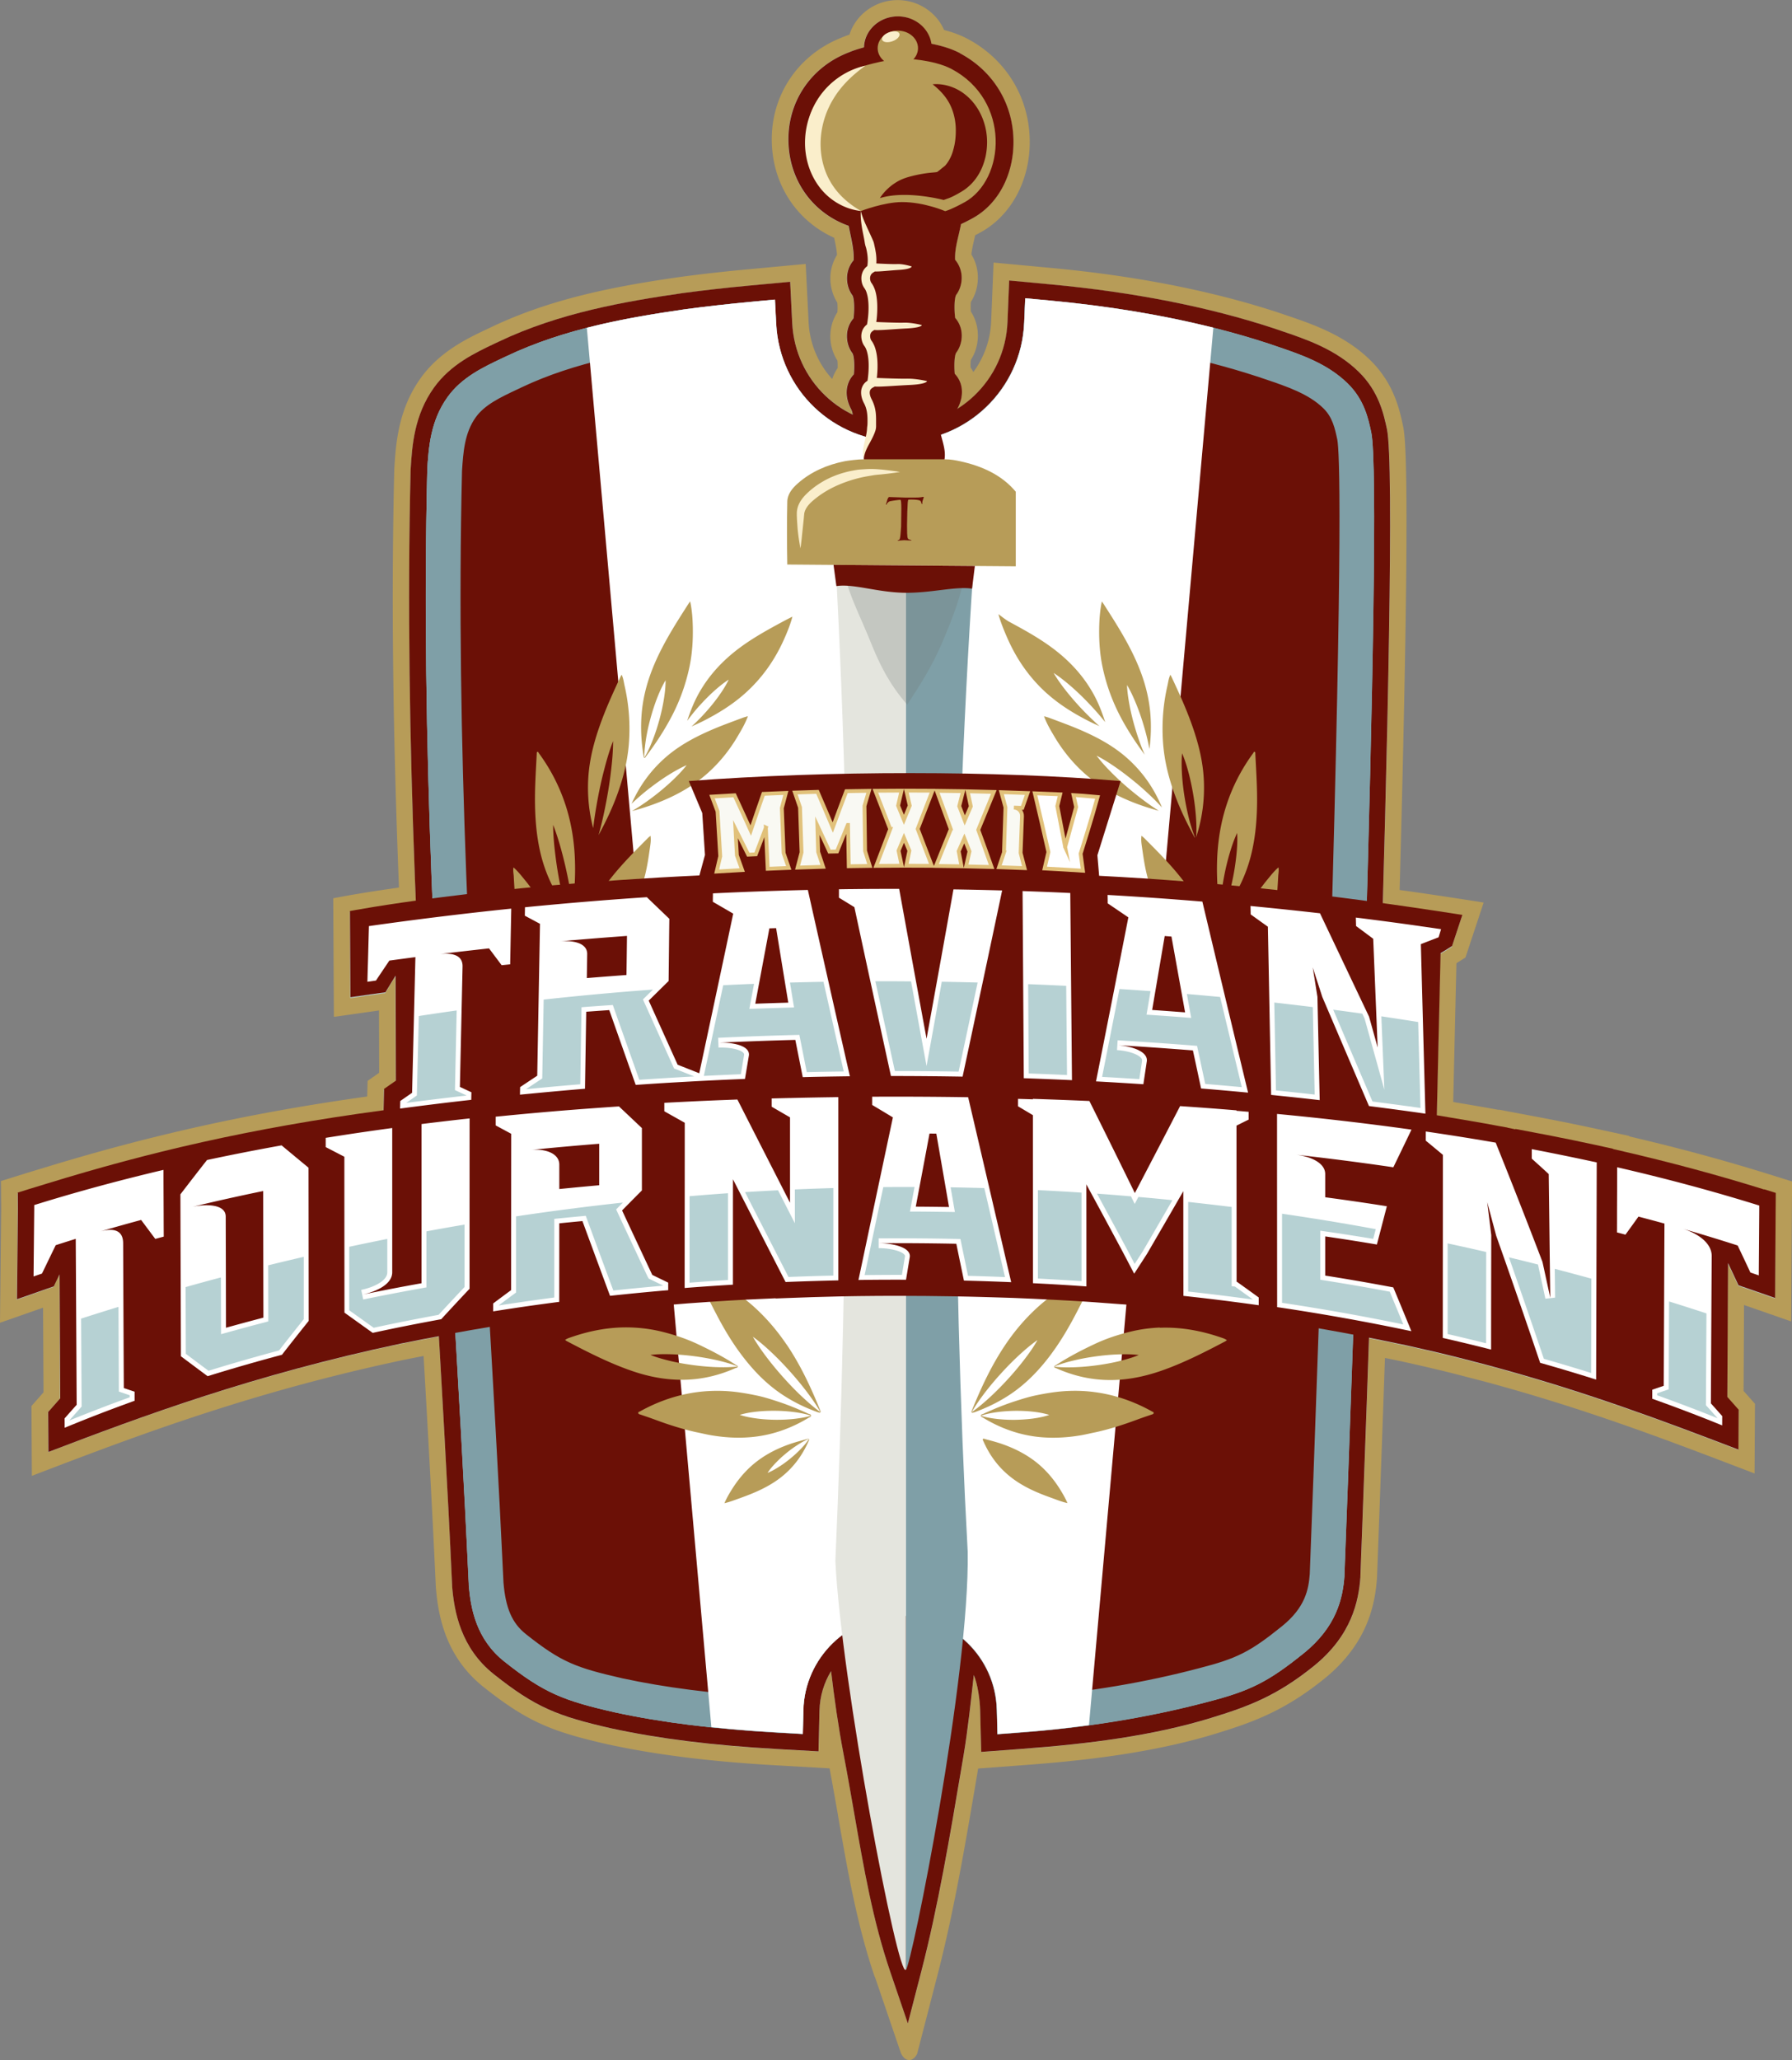
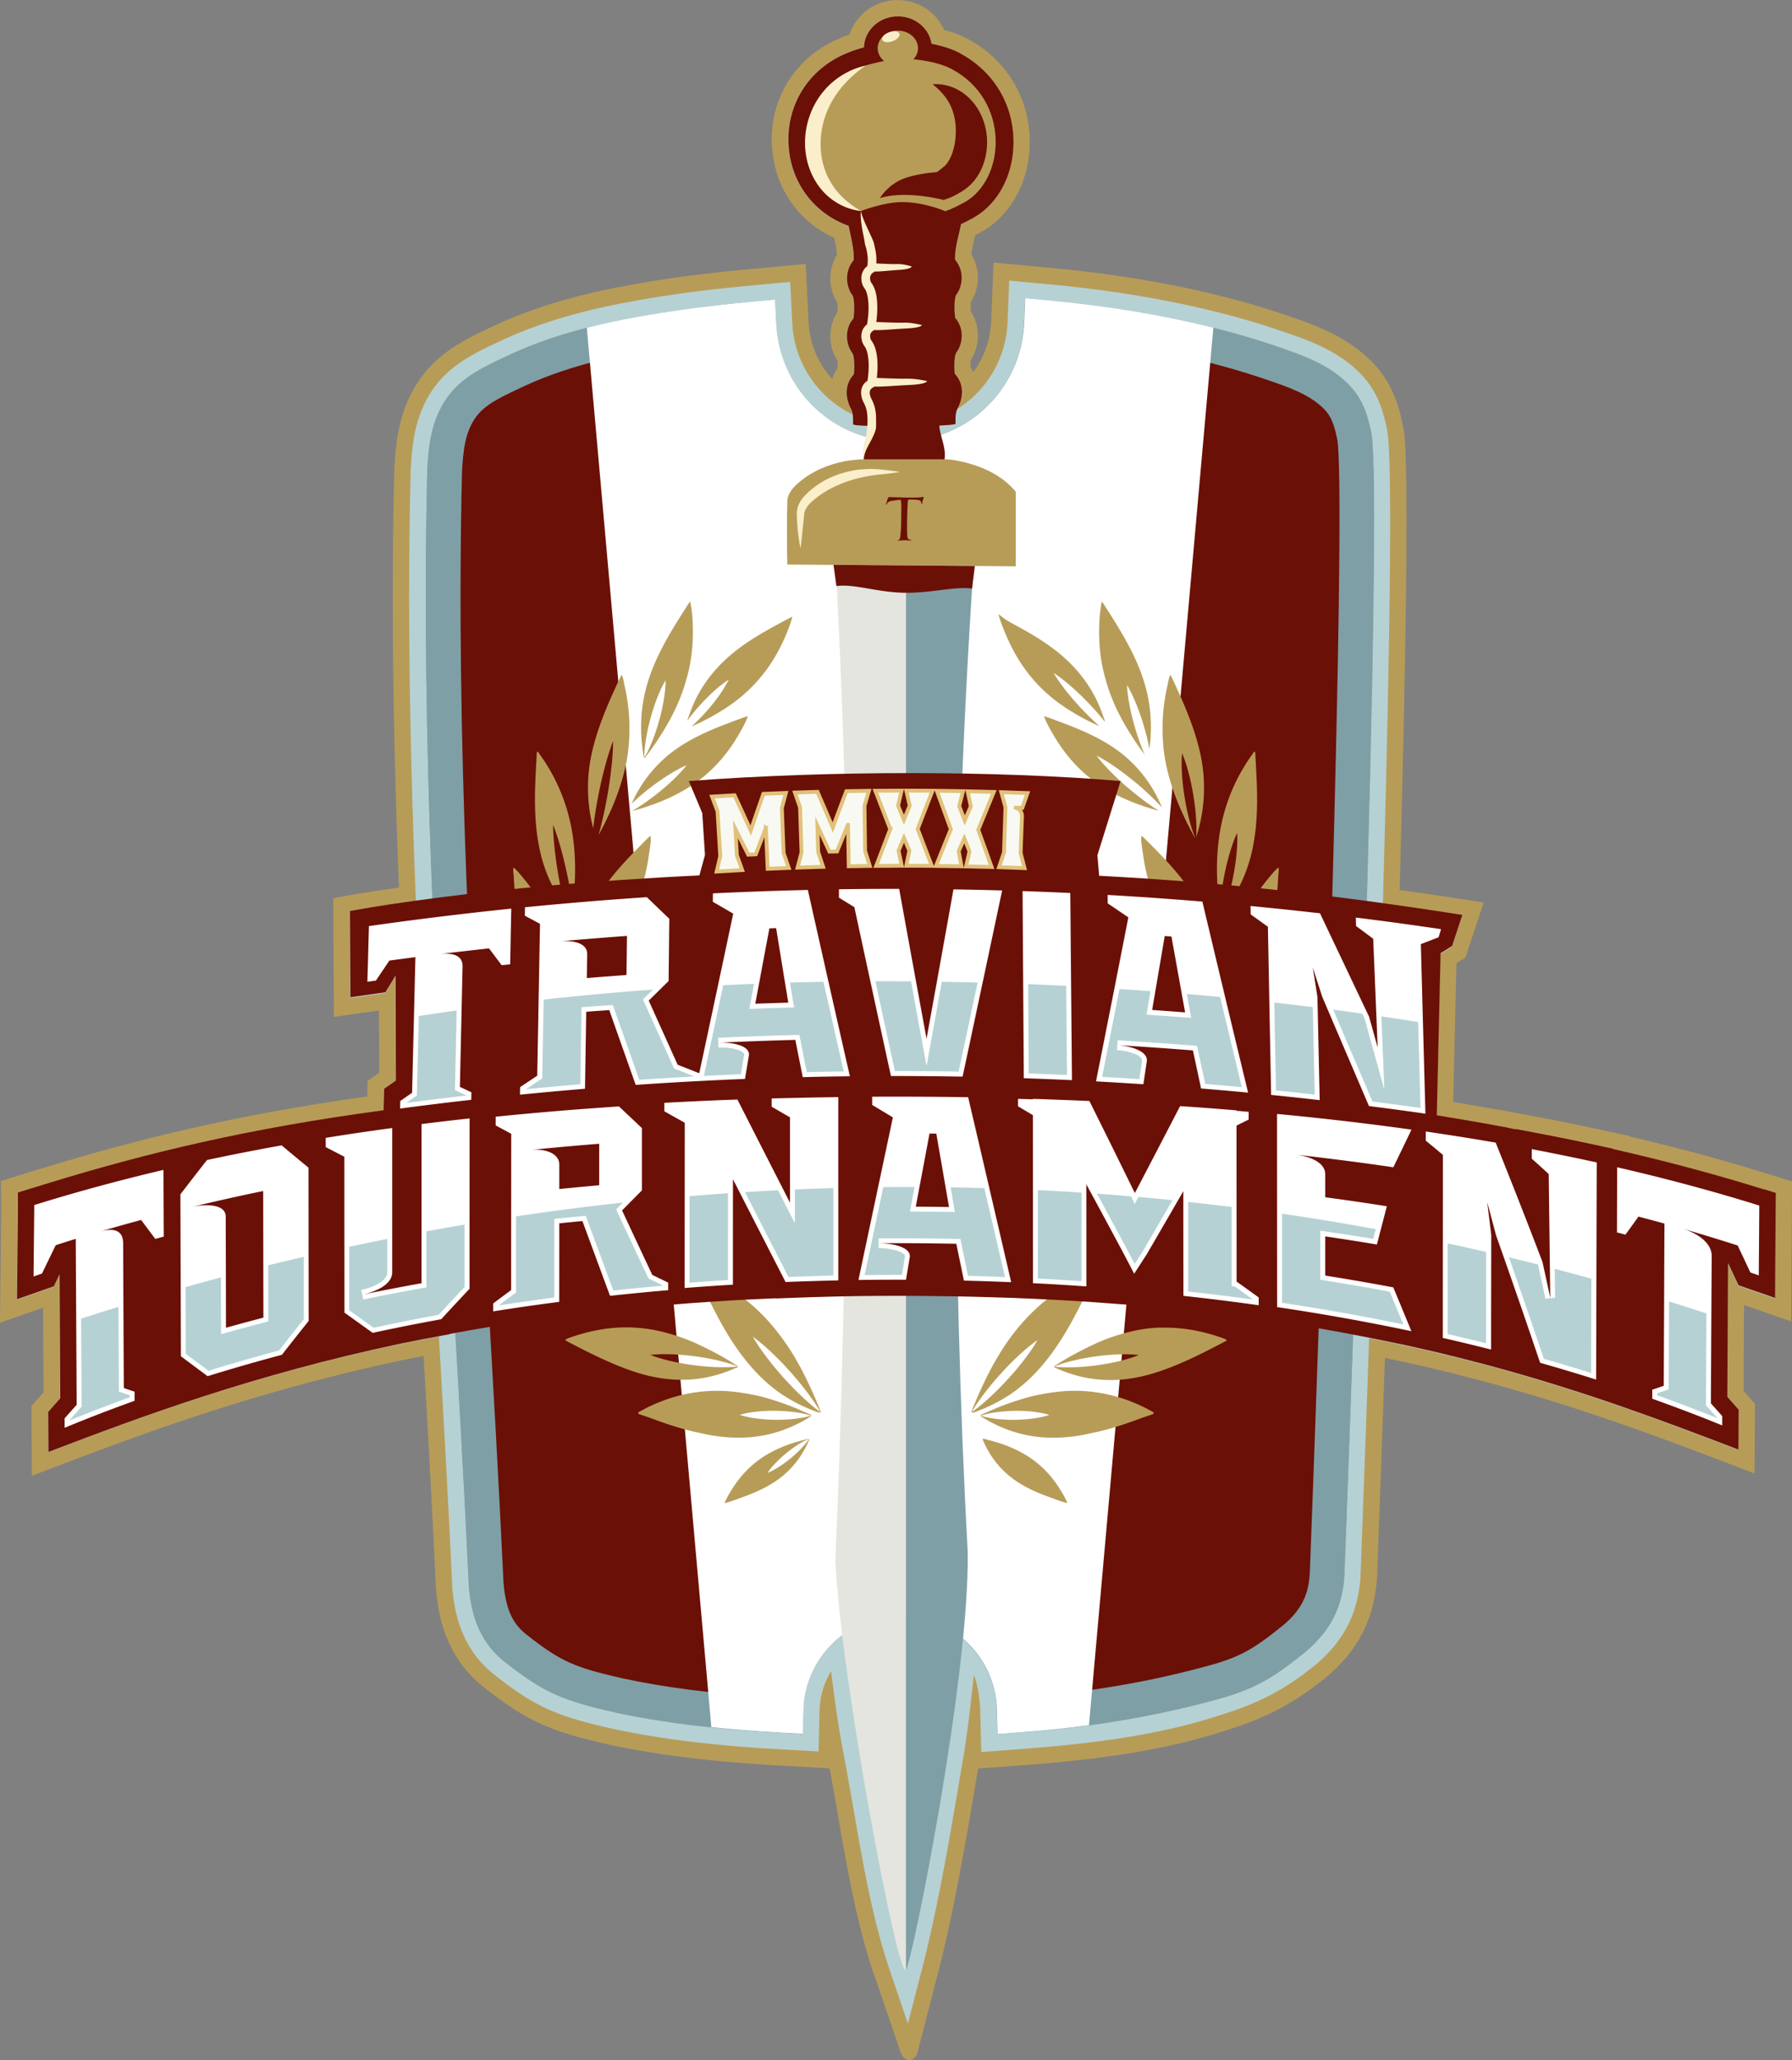
<svg xmlns="http://www.w3.org/2000/svg" viewBox="0 0 350.84 403.2">
  <rect x="0" y="0" width="350.84" height="403.2" fill="#808080" stroke="none" />
  <g style="isolation:isolate">
    <g data-name="Sword Shades">
      <path d="M171.26 386.94c-3.45-10.12-5.27-20.56-7.2-31.61v-.08c-.53-2.99-1.07-6.06-1.64-9.14l-10.34-.59c-13.02-.74-23.54-2.05-33.12-4.12-10.88-2.48-15.64-4.35-24.28-11.21-7.46-5.93-8.9-13.95-9.34-19.47l-.02-.31c-.7-15.19-1.55-30.54-2.39-45.02-1.33.26-2.65.52-3.94.78-27.65 5.85-48.96 13.6-68.43 21.03l-4.32 1.65-.08-13.66s2.11-2.4 2.36-2.68l-.09-16.57L0 258.89l.23-22.24-.04-5.5 4.54-1.41c1.15-.36 2.31-.71 3.48-1.06l.27-.08c21.14-6.49 40.81-10.84 63.41-13.99l.08-3.06 2.26-1.58-.03-12.2-8.83 1.25-.13-23.21 2.64-.49c.17-.03 3.7-.68 10.23-1.61-1.22-31.25-1.51-57.29-.92-81.74l.02-.42c.29-4.56.71-11.37 5.16-17.56 3.75-5.22 9.17-7.78 13.13-9.64l.82-.39c12.3-5.85 25.48-8.11 36.86-9.76 4.3-.57 8.72-1.07 13.18-1.48l11.38-1.06.57 11.41c.21 4.2 1.88 8.11 4.62 11.12.25-.77.61-1.49 1.07-2.15.01-.6-.01-1.15-.05-1.47-1.21-1.86-1.67-4.26-1.21-6.51.21-1.06.63-2.06 1.21-2.95.05-.76.03-1.48-.02-1.88-1.2-1.88-1.64-4.27-1.18-6.53.2-1 .59-1.95 1.12-2.8-.06-.98-.29-2.11-.56-3.36-7.13-3.22-11.74-9.98-12.18-18.03-.52-9.45 4.9-17.77 13.79-21.21.42-.18.88-.35 1.39-.52 1.22-3.89 5.02-6.76 9.43-6.76 4.04 0 7.61 2.4 9.09 5.85 1.74.45 3.27 1.03 4.58 1.72 7.56 4.01 12.11 11.48 12.19 19.98.07 7.73-3.61 14.59-9.59 17.89l-.21.11c-.29.17-.58.32-.88.47l-.12.53c-.28 1.22-.54 2.31-.62 3.24.52.84.89 1.78 1.09 2.76.46 2.25.02 4.65-1.19 6.53-.05.4-.06 1.12-.01 1.88.59.89 1 1.9 1.21 2.96.45 2.25 0 4.64-1.21 6.51-.04.32-.07.87-.05 1.47.2.29.38.59.54.9 2.1-2.84 3.34-6.28 3.49-9.91l.47-11.52L206 52.46c16.44 1.54 31.33 4.47 44.26 8.71l1.53.52c5.1 1.73 11.45 3.87 16.48 8.8 4.64 4.54 5.75 9.74 6.41 12.84.4 1.89 1.62 7.61-.66 90.86 4.28.59 8.54 1.22 12.71 1.87l3.74.59-3.56 10.75-.96.61c-.2.13-.49.31-.81.51l-.63 27.16c.15.02.3.05.45.08 2.9.49 5.89.99 8.47 1.47v-.05l7.6 1.43a451.239 451.239 0 0 1 11.95 2.42l6 1.3v.09c9.41 2.19 18.6 4.67 27.33 7.4l4.55 1.42-.05 5.65-.14 21.74-8.47-2.95c-.15-.05-.42-.15-.75-.26l-.09 16.82c.2.22 2.23 2.51 2.23 2.51l-.08 13.64-4.32-1.65c-13.11-5-29.42-11.23-48.96-16.45-.9-.23-1.85-.48-2.8-.72-.79-.21-1.58-.41-2.37-.62-3.37-.85-6.85-1.66-10.33-2.43-1.18-.25-2.38-.5-3.58-.74-.89 25.48-1.55 42.7-1.55 42.83l-.02.32c-.38 5.17-1.86 12.83-10.35 19.67-7.81 6.29-13.95 8.48-21.17 10.7-12.82 3.94-26.82 5.37-37.58 6.17l-8.98.67c-2.4 14.24-4.67 27.68-7.93 40.32l-4.01 15.51s-.55 1.23-1.55 1.23c-1.12 0-1.66-1.45-1.66-1.45l-5.05-14.81Z" style="fill:#b79c58;stroke-width:0" />
      <path d="M345.33 232.88c-8.95-2.79-18.39-5.33-28.06-7.56l-1.52-.35v-.05l-3.47-.75c-2.78-.6-5.67-1.2-8.57-1.77-1.1-.22-2.19-.43-3.29-.63l-3.79-.71v.07l-1.53-.3c0-.02-.01-.03-.01-.03l-1.41-.24c-3.67-.71-8.51-1.49-12.44-2.16l.74-31.69c.47-.25 2.25-1.38 2.25-1.38l2.01-6.08c-5.21-.82-10.38-1.56-15.5-2.25 1.27-45.78 2.03-87.27.81-92.98-.63-2.93-1.57-7.36-5.52-11.22-4.51-4.41-10.23-6.35-15.27-8.05l-1.5-.51c-12.7-4.17-27.36-7.05-43.56-8.56l-8.11-.76-.33 8.14a21.04 21.04 0 0 1-9.87 17.01c.02-.05.04-.09.06-.14.5-.94 1.24-2.82.6-4.83-.24-.74-.63-1.39-1.16-1.94-.15-1.49-.09-3.58.3-4.15.9-1.19 1.27-2.88.96-4.41-.18-.9-.59-1.72-1.18-2.39-.2-1.55-.19-3.86.21-4.51.91-1.21 1.27-2.92.95-4.46a5.4 5.4 0 0 0-1.17-2.4c-.08-1.56.29-3.17.72-4.98.15-.65.31-1.32.44-2 .27-.12.55-.26.84-.4.47-.24.89-.45 1.27-.66l.23-.13c4.95-2.74 7.99-8.51 7.93-15.06-.06-7.31-3.98-13.73-10.48-17.18-1.73-.92-3.76-1.49-5.61-1.85-.45-3.02-3.21-5.36-6.56-5.36-3.6 0-6.53 2.71-6.62 6.06-1.08.29-2.14.63-2.99.99-7.6 2.92-12.23 10.01-11.79 18.06.4 7.4 4.97 13.47 11.77 15.88.1.49.2.98.3 1.46.41 1.93.77 3.64.67 5.28a5.3 5.3 0 0 0-1.18 2.41c-.32 1.54.05 3.25.94 4.44.41.65.42 2.97.22 4.52a5.18 5.18 0 0 0-1.18 2.39c-.31 1.54.06 3.23.95 4.41.4.58.45 2.67.3 4.16-.53.55-.93 1.2-1.16 1.94-.65 2.01.1 3.89.6 4.82.18.34.28.69.34 1.08-6.69-3.27-11.41-9.97-11.8-17.88l-.4-8.07-8.04.75c-4.41.41-8.78.9-13.02 1.47-11.16 1.62-24.06 3.82-35.95 9.48l-.83.39c-3.84 1.82-8.63 4.08-11.89 8.62-3.9 5.43-4.28 11.42-4.56 15.84l-.02.35c-.68 28.04-.1 56.32 1.03 84.44-8.39 1.14-12.97 1.98-12.97 1.98l.1 16.85 3.76-.53 3.08-.43 2-3.25.05 20.53-2.31 1.61-.1 4.17c-26.42 3.54-46.4 8.35-65.6 14.24-1.25.38-2.5.76-3.74 1.14l-2.27.71.02 3.18-.18 17.68 4.31-1.51c.54-.19 1.09-.38 1.63-.57l1.27-.44s.95-1.97 1.13-2.35l.13 24.23c-.52.58-1.03 1.17-1.55 1.75l-.81.92.05 7.81c18.46-7.05 40.28-15.11 68.93-21.17 2.51-.51 5.04-1 7.57-1.47.93 16.1 1.85 32.5 2.6 48.7v.2c.4 4.92 1.67 12.06 8.16 17.21 8.2 6.52 12.48 8.2 22.96 10.59 9.41 2.04 19.78 3.33 32.63 4.06l7.98.45.19-7.99c.07-2.81.89-5.45 2.27-7.72.64 5.35 1.4 10.8 2.46 16.33.74 3.84 1.4 7.67 2.05 11.38 1.9 10.93 3.7 21.25 7.07 31.13l3.45 10.12 2.68-10.36c3.24-12.55 5.5-25.96 7.9-40.17l.32-1.88c.84-4.97 1.48-10.98 2.01-15.79.76 1.78 1.2 4.87 1.25 6.94l.21 8.12 8.1-.61c12.97-.97 25.51-2.55 36.87-6.04 7.28-2.23 12.81-4.26 20.1-10.13 7.51-6.05 8.82-12.81 9.16-17.41v-.21c.04-.63.76-19.74 1.7-46.59 2.46.48 4.9.98 7.34 1.5 3.59.79 7.07 1.61 10.44 2.45 1.74.45 3.48.91 5.2 1.35 19.36 5.17 35.08 11.14 49.28 16.56l.05-7.79-.81-.92-1.41-1.59.14-26.17 1.47 3.12.58 1.23 2.93 1.01 4.23 1.47.11-17.26.03-3.27-2.27-.71Z" style="fill:#b6d1d3;stroke-width:0" />
-       <path d="M271.54 84c-.63-2.93-1.57-7.36-5.52-11.22-4.51-4.41-10.23-6.35-15.27-8.05l-1.5-.51c-12.7-4.17-27.36-7.05-43.56-8.56l-8.11-.76-.33 8.14c-.47 11.33-9.73 20.21-21.08 20.21s-20.51-8.8-21.07-20.03l-.4-8.07-8.04.75c-4.41.41-8.78.9-13.02 1.47-11.16 1.62-24.06 3.82-35.95 9.48l-.83.39c-3.84 1.82-8.63 4.08-11.89 8.62-3.9 5.43-4.28 11.42-4.56 15.84l-.02.35c-1.27 52.73 1.85 106.29 4.87 158.09 1.15 19.7 2.34 40.08 3.26 60.13v.2c.4 4.92 1.67 12.06 8.16 17.21 8.2 6.52 12.48 8.2 22.96 10.59 9.41 2.04 19.78 3.33 32.63 4.06l7.98.45.19-7.99c.07-2.81.89-5.45 2.27-7.72.64 5.35 1.4 10.8 2.46 16.33.74 3.84 1.4 7.67 2.05 11.38 1.9 10.93 3.7 21.25 7.07 31.13l3.45 10.12 2.68-10.36c3.24-12.55 5.5-25.96 7.9-40.17l.32-1.88c.84-4.97 1.48-10.98 2.01-15.79.76 1.78 1.2 4.87 1.25 6.94l.21 8.12 8.1-.61c12.97-.97 25.51-2.55 36.87-6.04 7.28-2.23 12.81-4.26 20.1-10.13 7.51-6.05 8.82-12.81 9.16-17.41v-.21c.09-2.1 8.05-211.12 5.2-224.49Z" style="fill:#6b1006;stroke-width:0" />
-       <path d="m195.28 339.43-.12-4.75c-.26-10.35-8.58-18.46-18.94-18.46s-18.7 8.3-18.94 18.49l-.11 4.68-4.67-.27c-12.67-.72-22.88-1.99-32.13-3.99-10.06-2.29-13.88-3.79-21.64-9.96-5.44-4.32-6.57-10.27-6.94-14.96v-.15c-.93-19.97-2.12-40.38-3.27-60.12-3.02-51.73-6.13-105.23-4.87-157.83v-.26c.28-4.21.61-9.45 3.97-14.13 2.78-3.87 6.97-5.84 10.66-7.59l.83-.39c11.5-5.48 24.12-7.62 35.04-9.21 4.19-.56 8.5-1.04 12.85-1.45l4.71-.44.24 4.72c.64 12.94 11.31 23.08 24.28 23.08s23.74-10.23 24.28-23.29l.2-4.77 4.75.44c15.96 1.49 30.38 4.32 42.86 8.41l.06.02 1.41.48c4.95 1.68 10.07 3.41 14.06 7.31 3.26 3.19 4.05 6.89 4.62 9.6 2.48 11.61-3.9 189.21-5.25 223.69v.15c-.32 4.29-1.51 9.88-7.98 15.09-6.93 5.58-10.46 7.36-18.88 9.52-11.32 2.99-23.55 4.99-36.32 5.95l-4.74.36Z" style="fill:#7f9fa7;stroke-width:0" />
      <path d="m195.28 339.43-.12-4.75c-.26-10.35-8.58-18.46-18.94-18.46s-18.7 8.3-18.94 18.49l-.11 4.68-4.67-.27c-12.67-.72-22.88-1.99-32.13-3.99-10.06-2.29-13.88-3.79-21.64-9.96-5.44-4.32-6.57-10.27-6.94-14.96v-.15c-.93-19.97-2.12-40.38-3.27-60.12-3.02-51.73-6.13-105.23-4.87-157.83v-.26c.28-4.21.61-9.45 3.97-14.13 2.78-3.87 6.97-5.84 10.66-7.59l.83-.39c11.5-5.48 24.12-7.62 35.04-9.21 4.19-.56 8.5-1.04 12.85-1.45l4.71-.44.24 4.72c.64 12.94 11.31 23.08 24.28 23.08s23.74-10.23 24.28-23.29l.2-4.77 4.75.44c15.96 1.49 30.38 4.32 42.86 8.41l.06.02 1.41.48c4.95 1.68 10.07 3.41 14.06 7.31 3.26 3.19 4.05 6.89 4.62 9.6 2.48 11.61-3.9 189.21-5.25 223.69v.15c-.32 4.29-1.51 9.88-7.98 15.09-6.93 5.58-10.46 7.36-18.88 9.52-11.32 2.99-23.55 4.99-36.32 5.95l-4.74.36Z" style="fill:#7f9fa7;stroke-width:0" />
      <path d="M263.99 85.61c-.56-2.64-1.17-5.17-3.36-7.31-3.59-3.51-8.76-5.02-13.77-6.74-12.83-4.21-27.13-6.83-41.87-8.21-.63 15.37-13.28 27.63-28.8 27.63s-28.04-12.13-28.8-27.38c-4.3.4-8.52.87-12.63 1.42-11.66 1.69-23.27 3.83-33.75 8.81-3.71 1.77-7.49 3.38-9.76 6.53-2.62 3.65-2.87 7.86-3.12 11.85-1.75 72.52 4.8 145.49 8.12 217.62.34 4.25 1.24 8.59 5.24 11.77 7 5.56 9.97 6.85 19.78 9.08 10.25 2.22 20.82 3.29 31.43 3.89.3-12.7 10.69-22.91 23.46-22.91s23.14 10.19 23.46 22.87c12.03-.9 23.91-2.75 35.53-5.82 7.77-1.99 10.69-3.44 17.17-8.66 4.62-3.72 5.97-7.46 6.3-11.9 2.49-63.23 7.4-212.94 5.35-222.57Z" style="fill:#6b1006;stroke-width:0" />
      <path d="M207.1 65.83c14.54 1.49 27.67 4.14 39.06 7.87h.02c.37.13.74.26 1.11.38l.31.1c4.43 1.5 8.61 2.91 11.49 5.73 1.79 1.75 2.25 3.88 2.73 6.14.42 2.31 1.13 16.92-1.35 102.3-1.42 48.85-3.33 101.66-4.04 119.66v.04c-.23 3.02-.87 6.56-5.46 10.25-6.2 5-8.8 6.31-16.31 8.23h-.02l-.02.01c-10.26 2.71-21.29 4.58-32.83 5.56-1.49-12.91-12.29-22.7-25.56-22.7s-24.08 10.02-25.56 22.78c-11.27-.72-20.48-1.9-28.82-3.7-9.1-2.08-11.94-3.13-18.89-8.65-2.71-2.15-3.98-5.09-4.39-10.13v-.04c-.93-20.04-2.12-40.43-3.26-60.14-3.01-51.57-6.11-104.88-4.86-157.18v-.12c.24-3.67.48-7.47 2.7-10.56 1.75-2.44 4.81-3.88 8.05-5.41l.84-.4c10.63-5.06 22.63-7.1 33.06-8.61 3.34-.44 6.79-.84 10.29-1.19 1.94 15.41 15.06 27.17 30.85 27.17s29.06-11.86 30.88-27.41m-6.42-7.4-.2 4.76c-.54 13.06-11.2 23.29-24.28 23.29s-23.63-10.14-24.28-23.08l-.24-4.72-4.71.44c-4.36.41-8.66.89-12.85 1.45-10.92 1.58-23.54 3.73-35.04 9.21l-.83.39c-3.69 1.74-7.88 3.72-10.66 7.59-3.36 4.68-3.69 9.92-3.96 14.13v.26c-1.28 52.6 1.84 106.09 4.85 157.83 1.15 19.73 2.34 40.14 3.26 60.12v.15c.38 4.69 1.51 10.63 6.95 14.96 7.77 6.17 11.58 7.67 21.64 9.96 9.25 2 19.46 3.27 32.13 3.99l4.67.27.11-4.68c.24-10.2 8.74-18.49 18.94-18.49s18.67 8.11 18.94 18.46l.12 4.75 4.74-.36c12.77-.96 25-2.96 36.32-5.95 8.42-2.16 11.95-3.94 18.88-9.52 6.47-5.21 7.66-10.8 7.97-15.09v-.15c1.37-34.48 7.74-212.08 5.26-223.69-.58-2.71-1.37-6.41-4.62-9.6-3.99-3.9-9.11-5.63-14.06-7.31l-1.41-.48-.06-.02c-12.48-4.09-26.89-6.92-42.86-8.41l-4.75-.44Z" style="fill:#7f9fa7;stroke-width:0" />
      <path d="m95.41 307.71-2.25-36.17-2.34-36.16c-.76-12.06-1.5-24.11-2.16-36.18-.33-6.03-.65-12.07-.93-18.1l-.39-9.06-.34-9.06c-.42-12.08-.75-24.16-.85-36.26l-.04-4.53v-4.53c0-3.02-.02-6.05.02-9.07.03-3.02.03-6.04.1-9.07l.08-4.54.04-2.27v-.57c.01-.19.03-.42.04-.6l.07-1.15c.21-3.04.6-6.29 1.99-9.3.69-1.49 1.58-2.91 2.73-4.14 1.14-1.22 2.46-2.22 3.81-3.05 1.36-.84 2.75-1.54 4.12-2.2 1.36-.66 2.74-1.31 4.16-1.94 2.82-1.23 5.72-2.27 8.64-3.17 5.86-1.8 11.85-3.02 17.85-3.99 1.5-.24 2.99-.48 4.5-.7.74-.11 1.52-.22 2.28-.3l2.27-.25c3.02-.31 6.03-.59 9.05-.84l1.37-.12.03 1.36c.04 1.87.12 3.56.46 5.29.32 1.71.84 3.39 1.53 4.99 1.38 3.21 3.47 6.12 6.05 8.51 5.16 4.8 12.14 7.64 19.23 7.8 3.53.09 7.09-.51 10.4-1.78 3.31-1.27 6.38-3.18 8.95-5.62a25.25 25.25 0 0 0 6.01-8.7c.68-1.64 1.18-3.36 1.5-5.11.33-1.76.41-3.51.47-5.37l.03-.85.83.09c5.68.62 11.31 1.46 16.9 2.52 5.6 1.05 11.15 2.31 16.64 3.86 1.37.39 2.74.78 4.09 1.22l2.04.64 2.02.71c2.7.91 5.33 2.03 7.89 3.28 1.28.63 2.54 1.3 3.75 2.07 1.19.78 2.39 1.62 3.26 2.81.79 1.2 1.4 2.52 1.69 3.93.3 1.4.27 2.84.24 4.25-.02-1.42-.05-2.85-.39-4.22-.33-1.37-.98-2.65-1.79-3.79-.84-1.09-2.05-1.89-3.24-2.62-1.21-.73-2.47-1.37-3.75-1.97-2.57-1.18-5.2-2.24-7.9-3.08l-2.02-.66-2.04-.59c-1.35-.41-2.72-.77-4.1-1.12-5.48-1.41-11.04-2.54-16.63-3.46-5.59-.9-11.21-1.71-16.82-2.23l.86-.76c-.02 1.82-.08 3.74-.41 5.61a26 26 0 0 1-1.53 5.47c-1.4 3.53-3.58 6.76-6.31 9.4a29.11 29.11 0 0 1-9.52 6.16 29.251 29.251 0 0 1-11.17 2.07c-7.62-.08-15.2-3-20.84-8.21-2.82-2.59-5.14-5.76-6.69-9.29a26.11 26.11 0 0 1-1.73-5.51c-.39-1.89-.49-3.87-.54-5.68l1.4 1.24c-3 .28-6 .58-8.99.91l-2.23.26c-.74.09-1.46.19-2.21.31l-4.45.7c-5.92.98-11.79 2.19-17.48 3.95-2.84.88-5.64 1.9-8.35 3.08-1.35.6-2.69 1.24-4.05 1.9-1.34.65-2.65 1.31-3.86 2.07-1.21.75-2.32 1.6-3.24 2.59-.91.98-1.65 2.15-2.23 3.4-1.15 2.51-1.55 5.37-1.75 8.33l-.07 1.11c-.01.2-.02.34-.03.54v.56l-.06 2.26-.09 4.51c-.07 3.01-.08 6.03-.12 9.04-.04 3.02-.04 6.03-.04 9.05v4.52l.03 4.52c.09 12.06.29 24.13.64 36.2l.28 9.05.32 9.05.69 18.1c.5 12.06 1.07 24.13 1.67 36.19l.9 18.09.76 18.11c.48 12.07.95 24.14 1.29 36.22Z" style="fill:#7f9fa7;mix-blend-mode:soft-light;stroke-width:0" />
      <path d="m205.48 58.81-4.75-.44-.2 4.77c-.54 13.06-11.2 23.29-24.28 23.29s-23.63-10.14-24.28-23.08l-.24-4.72-4.71.44c-4.36.41-8.66.89-12.85 1.45-6.06.88-12.65 1.93-19.28 3.63l24.38 273.89c4.12.43 8.51.78 13.25 1.05l4.67.27.11-4.68c.24-10.2 8.74-18.49 18.94-18.49s18.67 8.11 18.94 18.46l.12 4.75 4.74-.36c4.46-.33 8.85-.8 13.16-1.39l24.35-273.52c-9.79-2.45-20.53-4.24-32.08-5.32Z" style="fill:#fff;mix-blend-mode:soft-light;stroke-width:0" />
      <path d="M187.95 10.41c-4.21-2.23-10.26-2.43-10.93-2.45h-.13l-2.13.1-.2.03c-.57.1-5.61.98-8.39 2.17-7.6 2.92-12.23 10.01-11.79 18.06.4 7.4 4.97 13.47 11.77 15.88.1.49.2.98.3 1.46.41 1.93.77 3.64.67 5.28a5.3 5.3 0 0 0-1.18 2.41c-.32 1.54.05 3.25.94 4.44.41.65.42 2.97.22 4.52a5.18 5.18 0 0 0-1.18 2.39c-.31 1.54.06 3.23.95 4.41.4.58.45 2.67.3 4.16-.53.55-.93 1.2-1.16 1.94-.65 2.01.1 3.89.6 4.83.41.78.42 1.61.4 3 0 .15 1.28.26 3.18.32-.14 2.38-1.58 4.54-.96 7.03h15.59c.64-2.5-.76-4.72-.92-7.1 1.91-.09 3.18-.21 3.18-.36-.02-1.39-.01-2.22.4-3 .5-.94 1.24-2.82.6-4.83-.24-.74-.63-1.39-1.16-1.94-.15-1.49-.09-3.58.3-4.15.9-1.19 1.27-2.88.96-4.41-.18-.9-.59-1.72-1.18-2.39-.2-1.55-.19-3.86.21-4.51.91-1.21 1.27-2.92.95-4.46a5.4 5.4 0 0 0-1.17-2.4c-.08-1.56.29-3.17.72-4.98.15-.65.3-1.32.44-2 .27-.12.55-.26.84-.4.47-.24.89-.45 1.27-.66l.23-.13c4.95-2.74 7.99-8.51 7.93-15.06-.06-7.31-3.98-13.73-10.48-17.18Z" style="fill:#6b1006;stroke-width:0" />
      <path d="M188.81 39.6s-2.41 1.36-3.76 1.73c0 0-4.07-1.78-8.44-1.78-3.56 0-8.05 1.75-8.05 1.75-13.54-3.52-14.63-22.64-1.08-27.8 2.46-1.07 7.67-1.96 7.67-1.96l1.78-.08s5.78.14 9.38 2.05c11.58 6.14 10.57 21.63 2.5 26.1Zm10.06 71.24v-14.6c-2.72-3.25-6.53-5.02-10.98-5.98-.68-.14-1.69-.37-2.96-.37h-15.79c-1.13 0-3.08.26-3.71.37-3.54.7-6.66 2.09-9.2 4.32-1.16 1.01-2.07 2.17-2.09 3.6-.09 3.58-.07 8.73 0 12.31l44.74.35Z" style="fill:#b79c58;stroke-width:0" />
      <path d="M187.12 212.13c.07-35.79 1.36-69.61 3.47-101.22h-13.24v274.66c1.11-.92 12.5-57.38 12.11-81.83-1.53-27.88-2.4-60.56-2.34-91.61Z" style="fill:#7f9fa7;stroke-width:0" />
      <path d="M163.62 110.59c1.63 31.15 2.8 67.76 2.02 101.93-.07 31.14-.82 64.26-2.09 93 1.11 23.33 12.3 82.12 13.8 79.99V110.9l-13.73-.32Z" style="fill:#e4e5de;stroke-width:0" />
-       <path d="m165.82 114.25 11.44 1.64 11.22-1.53c-.82 3.6-2.34 7.5-4.06 11.51-1.93 4.5-4.25 8.15-6.81 12.05-3.4-3.91-5.31-7.64-7.16-12.26-1.65-4.12-3.51-7.77-4.62-11.4Z" style="fill:#717774;mix-blend-mode:color-burn;opacity:.27;stroke-width:0" />
+       <path d="m165.82 114.25 11.44 1.64 11.22-1.53Z" style="fill:#717774;mix-blend-mode:color-burn;opacity:.27;stroke-width:0" />
      <path d="M190.31 115.21c-3.32-.48-7.83.84-12.92.81-5.51-.02-10.16-1.82-13.64-1.31l-.56-4.15 27.67.22-.55 4.43Zm-5.34-82.73h-.01l-.03.03-.06.05-.13.1-.26.21-.5.41-.47.36c-.14.1-1.18.12-2.32.29-1.13.17-2.26.4-3.39.73-.53.15-1.2.4-1.75.68-.55.3-1.05.61-1.51.97-.91.72-1.68 1.53-2.28 2.47 5.14-1.6 12.49.36 12.49.36l.9-.32c.45-.16.75-.31 1.04-.45.29-.15.55-.29.81-.43l.74-.43.35-.22.18-.12.09-.06.05-.03.02-.02.05-.04a9.623 9.623 0 0 0 2.69-3.03c.64-1.08 1.01-2.21 1.28-3.32.47-2.24.4-4.5-.28-6.64-.66-2.13-1.94-4.15-3.78-5.58-1.82-1.43-4.16-2.15-6.3-1.95 1.65 1.3 2.78 2.66 3.47 4.1.68 1.43.99 2.91 1.06 4.4.05 1.48-.09 2.98-.49 4.34-.35 1.36-1.06 2.55-1.68 3.17m-4.21 64.73c-.4.1-.86.14-1.38.14h-2.24l-3.03-.1c-.11 0-.23.16-.35.49-.06.19-.11.39-.17.58-.08.2-.12.31-.12.33v.08h.11c.05-.14.14-.28.28-.41.14-.13.27-.21.39-.24s.42-.08.92-.16c.57-.08.94-.12 1.12-.12.13 0 .19.6.19 1.8l-.04 3.43c-.06.87-.11 1.48-.15 1.83-.04.35-.1.59-.19.72-.04.04-.1.07-.19.1-.09.02-.14.06-.16.11l.24.02c.09-.03.16-.05.23-.05.51-.04.79-.06.84-.06l1.25.06c.09-.02.15-.04.19-.07 0 0-.13-.03-.37-.1-.18-.05-.29-.11-.33-.18-.08-.13-.13-.3-.14-.51-.02-.31-.03-.48-.04-.52l-.02-1.57.05-2.63.06-1.3c.02-.6.07-.97.14-1.11.06 0 .14-.02.25-.02s.18-.01.19-.01c1.19 0 1.85.11 1.99.34.02.04.06.15.12.33.05.14.08.22.11.22s.05 0 .07-.02v-.14c0-.18.03-.37.1-.58l.21-.63-.17-.04Zm-4.96-94.03c-3.66 0-6.63 2.79-6.63 6.22 0 .52.27 1.24 1.57 1.68.82.28 1.95.42 3.35.42 2.87 0 8.35-.82 8.35-2.1 0-3.43-2.97-6.22-6.63-6.22Z" style="fill:#6b1006;stroke-width:0" />
      <path d="M175.78 6c-2.18 0-3.95 1.54-3.95 3.43s1.77 3.43 3.95 3.43 3.95-1.54 3.95-3.43S177.96 6 175.78 6Z" style="fill:#b79c58;stroke-width:0" />
      <path d="M176.09 6.6c-.17-.49-1.07-.62-2-.29-.94.33-1.55.99-1.38 1.48.17.49 1.07.62 2 .29.94-.33 1.55-.99 1.38-1.48Z" style="fill:#f9eecc;stroke-width:0" />
      <path d="M172.52 91.89c1.23.14 2.45.27 3.68.48-1.23.22-2.45.35-3.68.48-.63.06-1.2.1-1.79.21-.59.1-1.19.2-1.78.32-2.28.49-4.55 1.29-6.58 2.39-1.02.56-1.98 1.2-2.88 1.94-.89.71-1.65 1.51-1.94 2.42-.04.11-.06.23-.09.35l-.02.18-.02.23c-.03.31-.05.61-.09.92l-.19 1.83c-.14 1.21-.23 2.45-.43 3.68a41.29 41.29 0 0 1-.54-3.68c-.05-.62-.09-1.24-.13-1.85-.02-.31-.03-.61-.04-.92v-.51c.01-.19.03-.37.06-.56.13-.74.45-1.43.86-2 .4-.58.88-1.06 1.36-1.5.47-.44.99-.84 1.51-1.22.53-.37 1.08-.71 1.64-1.03 1.14-.62 2.33-1.11 3.56-1.47.61-.18 1.23-.34 1.86-.45.31-.06.63-.12.95-.17.35-.05.64-.07.96-.09.63-.04 1.25-.09 1.88-.08.63 0 1.29.05 1.89.11Zm5.17-17.78c-1.29.04-4.64-.08-6.03-.14.01-.1.03-.2.04-.3.05-.51.08-1.01.1-1.52.02-1.02-.01-2.05-.22-3.1-.11-.53-.25-1.06-.5-1.59-.12-.26-.27-.53-.46-.78-.08-.11-.14-.22-.19-.39-.09-.32-.1-.67-.01-.93.08-.27.26-.46.52-.63l.24-.15c.92.12 3.61-.16 6.24-.29 3.1-.15 3.06-.67 3.06-.67s-2-.52-3.5-.47c-1.14.04-4.06-.07-5.42-.13l.06-.43c.06-.52.1-1.05.12-1.57.04-1.05.02-2.12-.17-3.21-.1-.55-.24-1.1-.5-1.65-.12-.27-.3-.57-.47-.8-.07-.09-.14-.25-.19-.41-.09-.33-.09-.7.02-.98.1-.29.3-.5.6-.68l.26-.16c.89.05 2.84-.19 4.75-.31 2.48-.15 2.45-.67 2.45-.67s-1.6-.52-2.8-.47c-.85.04-2.96-.06-4.12-.12.04-.67.01-1.35-.08-2l-.13-.76-.16-.74c-.05-.24-.1-.49-.18-.73-.09-.23-.19-.46-.29-.69L169.52 44c-.39-.87-.75-1.76-.99-2.7-.06.97.03 1.97.18 2.94.14.98.37 1.93.53 2.86.07.47.15.93.31 1.36.12.44.2.89.26 1.33.11.77.11 1.53 0 2.28-.43.33-.8.79-.98 1.32-.25.67-.23 1.37-.07 2.01.09.32.22.64.45.96.12.18.21.31.3.51.17.37.28.8.37 1.25.16.9.19 1.87.15 2.84-.02.48-.06.97-.12 1.45-.03.24-.06.48-.1.72l-.06.35v.02c-.44.34-.81.81-.97 1.35-.22.67-.18 1.33 0 1.95.09.3.24.64.45.92.1.14.2.3.28.48.17.36.28.77.37 1.2.17.86.21 1.8.18 2.72-.01.47-.04.93-.09 1.4-.02.23-.05.46-.08.69l-.05.31c-.25.16-.48.35-.68.6-.3.38-.49.86-.55 1.31-.1.92.15 1.7.49 2.39.59 1.06.74 2.15.74 3.43 0 .3 0 .66-.02.94-.01.14-.03.28-.05.42-.02.14-.01.28-.03.43-.04.58-.17 1.2-.32 1.84-.16.64-.32 1.31-.41 1.99-.09.68-.06 1.38.1 2.03.09-1.35.75-2.44 1.38-3.6.31-.59.63-1.21.86-1.91.13-.35.18-.73.17-1.11v-1.03c0-.68-.02-1.4-.17-2.12-.07-.36-.17-.72-.3-1.07-.12-.34-.3-.72-.44-.99-.24-.47-.38-1.02-.32-1.41.05-.39.26-.62.68-.85l.3-.16c1.05.1 3.95-.17 6.79-.3 3.4-.15 3.44-.76 3.44-.76s-2.18-.52-3.83-.47Zm-15.33-38.92c-1.32-2.47-1.85-5.28-1.67-8.05.18-2.77 1.05-5.51 2.56-7.93 1.5-2.45 3.63-4.53 6.19-6.35-3.07.65-5.99 2.4-8.12 4.93-2.14 2.52-3.47 5.79-3.68 9.16-.23 3.36.69 6.84 2.71 9.55 1.99 2.72 5.1 4.48 8.22 4.8-2.72-1.56-4.89-3.62-6.2-6.11Z" style="fill:#faeecb;stroke-width:0" />
    </g>
    <path data-name="Laurel" d="M116.14 162.1c-.79-3-1.12-6.05-1-9.17.17-4.45 1.37-8.57 2.9-12.58 1.02-2.66 2.2-5.24 3.4-7.8.07-.14.14-.27.26-.5.35.71.41 1.4.56 2.06.88 3.79 1.16 7.62.86 11.48-.3 3.76-1.26 7.3-2.58 10.73-.95 2.47-2.11 4.83-3.35 7.13l.27-1.02c.5-1.89.91-3.8 1.27-5.72s.67-3.85.89-5.79c.23-1.94.41-3.89.41-5.88-.72 1.85-1.26 3.73-1.75 5.63-.5 1.89-.91 3.8-1.27 5.72-.35 1.9-.66 3.81-.88 5.73Zm11.08-7.85c1.11-.86 2.26-1.68 3.45-2.44 1.2-.75 2.42-1.47 3.76-2.05-.89 1.15-1.89 2.16-2.92 3.13-1.03.96-2.11 1.88-3.22 2.74-1.11.86-2.26 1.68-3.45 2.44-.37.23-.74.46-1.11.68 2.88-.78 5.69-1.76 8.39-3.12 2.3-1.16 4.46-2.55 6.43-4.31 2.31-2.06 4.27-4.48 5.89-7.24.71-1.2 1.43-2.4 1.99-3.91-.45.14-.77.22-1.09.34-2.23.84-4.48 1.64-6.66 2.62-3.1 1.38-6.08 3.03-8.68 5.38-2.69 2.43-4.82 5.36-6.35 8.81.12-.11.23-.23.35-.34 1.03-.96 2.11-1.88 3.22-2.74Zm-1.08-5.92c0-1.36.17-2.68.38-3.98.22-1.3.51-2.58.86-3.85s.75-2.51 1.22-3.75c.48-1.23 1.01-2.45 1.71-3.61 0 1.36-.16 2.68-.38 3.98-.22 1.3-.51 2.58-.86 3.84-.35 1.26-.75 2.51-1.23 3.75-.48 1.23-1.01 2.45-1.7 3.61.18.06.23-.14.32-.26 1.66-2.18 3.19-4.48 4.54-6.92 1.88-3.37 3.25-6.99 4.04-10.89.48-2.4.64-4.85.6-7.33-.03-1.72-.14-3.44-.52-5.22-.12.17-.24.33-.35.5-1.37 2.14-2.74 4.27-4 6.49-2.59 4.57-4.66 9.37-5.14 14.91-.24 2.81-.1 5.6.38 8.39.02.12.01.28.13.32Zm-15.51 29.17c-.37-1.49-.71-2.99-1-4.49-.37-1.9-.68-3.81-.91-5.74-.24-1.92-.42-3.86-.43-5.83.72 1.83 1.28 3.7 1.77 5.57.5 1.87.92 3.76 1.29 5.67.3 1.59.56 3.18.78 4.78.22-1.73.35-3.47.42-5.22.2-4.99-.27-9.9-1.83-14.68a35.877 35.877 0 0 0-5.21-10.13c-.08-.11-.14-.35-.31-.27-.14.06-.11.28-.12.43-.13 2.66-.31 5.31-.34 7.97-.04 3.89.2 7.75 1.11 11.55.93 3.85 2.57 7.29 4.79 10.39Zm2.36 13.59c.2-.16.42-.3.61-.47 1.39-1.3 2.82-2.56 4.12-3.98 2.3-2.5 4.36-5.22 5.95-8.36 1.17-2.3 2.07-4.72 2.69-7.29.41-1.7.65-3.43.9-5.16.1-.69.22-1.42.1-2.25-.21.18-.37.29-.51.44-3.49 3.51-7 6.99-9.72 11.34-2.48 3.99-3.99 8.4-4.4 13.3-.06.73-.05 1.48-.08 2.22-.01.33.09.41.34.22Zm14.17 55.06c1.16 2.12 2.49 4.1 4.07 5.85.8.89 1.61 1.76 2.51 2.53.14.12.33.37.4-.05 0-.21.02-.41.01-.61-.08-3.09-.27-6.18-.72-9.25-.73-4.99-2.16-9.72-4.52-14.08-1.83-3.37-4.1-6.35-6.74-8.97-.1-.1-.19-.31-.35-.21-.14.09-.06.3-.05.45.1 1.3.21 2.6.33 3.9.42 4.75 1.01 9.47 2.41 14.04.68 2.23 1.53 4.38 2.63 6.39Zm-20.71-26.25c-2.5-1.72-5.17-2.99-7.91-4.1-.13-.05-.29-.16-.4-.01-.09.13.06.25.11.38.37.9.86 1.74 1.28 2.61 1.01 2.11 2.11 4.17 3.26 6.18 1.08 1.9 2.22 3.76 3.49 5.52 2.15 2.98 4.57 5.62 7.4 7.76 2.68 2.03 5.61 3.45 8.72 4.48.12 0 .3.17.41-.01.1-.16-.04-.35-.11-.5-.5-1.15-.98-2.31-1.5-3.44-1.49-3.26-3.19-6.38-5.21-9.26-2.68-3.83-5.85-7.06-9.54-9.61Zm30.45-81.72c.85-.96 1.75-1.87 2.7-2.75.96-.86 1.94-1.7 3.07-2.41-.58 1.2-1.29 2.28-2.04 3.33-.76 1.04-1.56 2.04-2.42 2.99-.85.96-1.75 1.87-2.7 2.74-.05.04-.09.08-.14.12.77-.35 1.55-.7 2.31-1.08 2.87-1.46 5.62-3.14 8.1-5.34 3.23-2.86 5.78-6.36 7.64-10.48.67-1.48 1.29-3 1.72-4.6-.03 0-1.27.63-1.86.95-3.5 1.89-6.98 3.8-10.1 6.43-2.52 2.13-4.68 4.61-6.36 7.61-.95 1.7-1.67 3.52-2.28 5.4.74-1.02 1.53-1.99 2.36-2.93Zm-19.6 85.79c.23 0 .24-.31.32-.49.94-2.27 1.75-4.6 2.43-6.98.86-2.98 1.42-6.04 1.65-9.18.33-4.61-.25-9.13-1.54-13.57-.37-1.26-.8-2.5-1.35-3.83-.11.23-.19.34-.23.47-1.67 5.1-3.35 10.2-4.01 15.67-.2 1.71-.32 3.42-.28 5.14.08 4.3 1.02 8.4 2.72 12.3.08.17.08.47.28.48Zm-15.32-40.14c.78 3.79 2.03 7.38 3.99 10.64 1.31 2.18 2.91 4.1 4.69 5.82.09.09.18.24.32.2.19-.06.11-.27.11-.41.03-2.21-.07-4.41-.26-6.62-.67-8.03-3.13-15.25-8.14-21.31-.67-.81-1.32-1.66-2.16-2.38-.12.64.02 1.19.05 1.74.22 4.14.55 8.26 1.39 12.33Zm56.31 92.88c-1.84-.85-3.7-1.63-5.59-2.26-1.55-.52-3.11-1.03-4.7-1.35-1.02-.21-2.05-.4-3.08-.55a30.3 30.3 0 0 0-8.29-.1c-3.98.51-7.75 1.8-11.31 3.78-.15.08-.41.11-.36.35.04.2.28.24.45.29.84.29 1.69.57 2.53.88 2.68 1 5.39 1.9 8.41 2.57.81.15 1.86.42 2.93.6 2.5.42 4.99.58 7.49.38 4.14-.32 7.99-1.65 11.59-3.84.16-.1.44-.16.43-.38-1.17.35-2.33.52-3.5.65-1.17.12-2.33.16-3.49.15-1.16-.01-2.33-.08-3.49-.23-1.16-.15-2.32-.35-3.48-.73 1.17-.35 2.33-.53 3.5-.65s2.33-.16 3.49-.15c1.16.01 2.33.09 3.49.23 1.16.15 2.32.35 3.48.73 0-.28-.31-.29-.5-.38ZM154 263.16c-1.89-2.79-4.03-5.28-6.46-7.46-3.24-2.9-6.87-4.97-10.71-6.57-.16-.07-.36-.22-.49-.01-.1.17.06.33.14.49 1.24 2.61 2.51 5.21 3.85 7.76 1.35 2.58 2.82 5.06 4.52 7.37 2.31 3.14 4.92 5.91 8.04 8.03 2.28 1.55 4.68 2.72 7.21 3.63.17 0 .37.2.54 0-1.38-.99-2.61-2.1-3.82-3.23-1.2-1.14-2.35-2.34-3.45-3.57s-2.16-2.5-3.17-3.82c-1-1.32-1.97-2.68-2.8-4.15 1.38.99 2.62 2.09 3.82 3.23 1.2 1.14 2.35 2.34 3.45 3.57s2.16 2.5 3.17 3.82c1 1.32 1.97 2.68 2.8 4.15.09-.11-.02-.27-.07-.39-1.82-4.52-3.87-8.88-6.56-12.86Zm4.38 18.49c-.49.74-1.06 1.39-1.66 2-.61.64-1.27 1.23-1.95 1.79-.68.56-1.38 1.08-2.13 1.56-.74.48-1.51.93-2.37 1.28.5-.77 1.09-1.44 1.71-2.07.61-.64 1.27-1.23 1.95-1.79.68-.56 1.39-1.08 2.13-1.56.72-.47 1.46-.9 2.28-1.24-.1-.07-.23.01-.33.04-1.17.31-2.35.61-3.5 1.02-2.12.75-4.15 1.74-6 3.1-2.02 1.48-3.73 3.37-5.13 5.58-.56.88-1.09 1.78-1.55 2.85 1.11-.26 2.07-.65 3.04-.99 2.84-1.02 5.61-2.18 8.07-4.11 2.33-1.84 4.11-4.18 5.36-7.04.05-.12.17-.25.09-.38 0-.01-.02-.01-.02-.02Zm-14.29-13.91c.14-.06.36-.07.36-.29-1.47.17-2.92.17-4.37.12-1.44-.06-2.88-.19-4.3-.38-1.43-.19-2.85-.43-4.25-.75-1.41-.33-2.81-.7-4.19-1.25 1.47-.18 2.92-.17 4.37-.12 1.44.06 2.88.19 4.3.38 1.43.19 2.84.44 4.25.75 1.41.33 2.81.7 4.19 1.25 0-.18-.21-.2-.33-.28-2.48-1.61-5.07-2.95-7.7-4.18-2.24-1.04-4.56-1.79-6.9-2.37-1.89-.46-3.81-.72-5.75-.8-4.12-.17-8.1.56-11.99 1.91-.36.13-.75.23-1.15.53.19.12.29.21.4.26 4.07 2.14 8.17 4.22 12.46 5.72 2.62.92 5.28 1.54 8.01 1.74 4.38.34 8.57-.45 12.59-2.26Zm-23.48-13.95c2.74.46 5.5.36 8.22-.1.16-.03.41.06.46-.19.04-.18-.17-.29-.29-.41-2.75-2.69-5.62-5.2-8.72-7.36-3.02-2.1-6.23-3.72-9.63-4.77-4.01-1.23-8.08-1.61-12.19-1.25-.4.04-.8.1-1.2.15 0 .05 0 .11-.01.16.15.14.3.29.46.42 1.54 1.35 3.1 2.69 4.68 3.98 3.24 2.64 6.6 5 10.25 6.83 2.56 1.29 5.24 2.08 7.98 2.53Zm-17.35-43.05c2.41 2.48 5.18 4.29 8.2 5.61.13.06.29.17.4.05.14-.15.02-.34-.03-.5-.17-.51-.35-1.02-.53-1.53-1.35-3.85-2.92-7.57-5.08-10.98-2.27-3.58-5.02-6.56-8.3-8.93-1.56-1.12-3.18-2.1-4.78-2.9-.19-.07-.3-.17-.38-.04-.09.13.01.27.06.4.44 1.11.88 2.22 1.33 3.33 1.28 3.16 2.66 6.26 4.36 9.17 1.35 2.32 2.92 4.45 4.75 6.32Zm123.82 49.09c-1.94.08-3.86.34-5.75.8-2.34.57-4.66 1.32-6.9 2.37-2.64 1.23-5.22 2.58-7.7 4.18-.12.08-.32.09-.33.28 1.33-.55 2.69-.92 4.05-1.24 1.36-.32 2.73-.56 4.11-.75 1.38-.19 2.77-.32 4.16-.38 1.4-.05 2.8-.06 4.23.12-1.33.55-2.69.92-4.05 1.25-1.36.32-2.73.56-4.11.75-1.38.19-2.77.32-4.17.38-1.4.05-2.8.06-4.23-.11 0 .22.22.23.36.29 4.02 1.81 8.21 2.59 12.59 2.26 2.72-.21 5.38-.83 8.01-1.74 4.3-1.5 8.39-3.58 12.46-5.72.11-.06.22-.14.4-.26-.4-.3-.78-.4-1.15-.53-3.89-1.34-7.87-2.07-11.99-1.91Zm-1.58 16.4c-3.56-1.99-7.33-3.27-11.31-3.78-2.75-.36-5.51-.31-8.29.1-1.03.15-2.06.34-3.08.55-1.58.33-3.15.84-4.7 1.35-1.9.64-3.76 1.42-5.59 2.26-.19.09-.49.1-.5.38 1.11-.38 2.23-.58 3.34-.73 1.12-.14 2.23-.21 3.35-.23 1.12-.01 2.24.03 3.35.15 1.12.12 2.24.3 3.36.65-1.11.38-2.23.58-3.34.73-1.12.14-2.23.21-3.35.23-1.12.01-2.24-.03-3.35-.15-1.12-.12-2.24-.3-3.36-.65 0 .22.27.28.43.38 3.6 2.19 7.46 3.52 11.59 3.84 2.5.19 4.99.04 7.49-.38 1.07-.18 2.12-.45 2.93-.6 3.02-.67 5.72-1.57 8.41-2.57.84-.31 1.68-.59 2.53-.88.17-.06.41-.09.45-.29.05-.25-.21-.27-.36-.35ZM206 264.75c1.7-2.31 3.16-4.8 4.52-7.37 1.34-2.55 2.61-5.15 3.85-7.76.07-.16.24-.32.14-.49-.13-.21-.33-.05-.49.01-3.85 1.6-7.48 3.67-10.71 6.57-2.43 2.18-4.58 4.67-6.46 7.46-2.69 3.98-4.74 8.35-6.56 12.86-.05.13-.16.28-.07.39.81-1.42 1.75-2.73 2.72-4a56.9 56.9 0 0 1 3.09-3.66c1.07-1.18 2.19-2.32 3.36-3.41 1.18-1.09 2.39-2.14 3.73-3.07-.8 1.43-1.74 2.73-2.72 4a56.9 56.9 0 0 1-3.09 3.66 60.22 60.22 0 0 1-3.37 3.41c-1.18 1.08-2.39 2.14-3.73 3.07.16.2.37-.01.54 0 2.53-.92 4.94-2.09 7.21-3.63 3.12-2.12 5.74-4.89 8.04-8.03Zm22.44-22.01c3.11-1.03 6.03-2.45 8.72-4.48 2.83-2.15 5.25-4.79 7.4-7.76 1.27-1.76 2.41-3.62 3.49-5.52 1.15-2.02 2.24-4.08 3.26-6.18.42-.87.91-1.71 1.28-2.61.05-.12.2-.25.11-.38-.11-.15-.27-.04-.4.01-2.74 1.11-5.41 2.37-7.91 4.1-3.7 2.55-6.86 5.78-9.54 9.61-2.02 2.89-3.72 6.01-5.21 9.26-.52 1.14-1.01 2.29-1.5 3.44-.07.16-.21.34-.11.5.11.18.3.01.41.01Zm23.94-3.03c-4.11-.36-8.18.02-12.19 1.25-3.4 1.04-6.61 2.66-9.63 4.77-3.1 2.16-5.97 4.67-8.72 7.36-.12.12-.32.23-.29.41.05.24.29.16.46.19 2.72.46 5.48.56 8.22.1 2.74-.45 5.41-1.24 7.98-2.53 3.65-1.84 7.01-4.2 10.25-6.83 1.59-1.29 3.14-2.63 4.68-3.98.16-.14.3-.28.46-.42 0-.05 0-.11-.01-.16-.4-.05-.8-.12-1.2-.15Zm-23.73-18.14a38.311 38.311 0 0 0-6.73 8.97c-2.37 4.36-3.79 9.09-4.52 14.08-.45 3.07-.63 6.15-.72 9.25 0 .2 0 .4.01.61.08.42.27.17.4.05.9-.76 1.71-1.64 2.51-2.53 1.58-1.76 2.91-3.74 4.07-5.85 1.1-2.01 1.95-4.17 2.63-6.39 1.4-4.57 1.99-9.29 2.41-14.04l.33-3.9c.01-.15.09-.36-.05-.45-.16-.1-.24.11-.35.21Zm2.13-5.08c.69 2.39 1.5 4.71 2.43 6.98.08.19.09.5.32.49.2 0 .2-.3.28-.48 1.71-3.9 2.64-8 2.72-12.3.03-1.73-.08-3.44-.28-5.14-.65-5.46-2.34-10.56-4.01-15.67-.04-.13-.11-.24-.23-.47-.54 1.33-.98 2.57-1.35 3.83-1.29 4.44-1.87 8.96-1.54 13.57.23 3.14.79 6.2 1.65 9.18Zm-.49-60.18c.98 2.54 2.16 4.94 3.44 7.3.07.13.13.3.24.35a31.08 31.08 0 0 1-1.17-3.66c-.35-1.4-.64-2.81-.87-4.22-.23-1.42-.4-2.84-.5-4.28-.09-1.44-.14-2.89 0-4.36.59 1.36 1 2.75 1.36 4.14.35 1.4.64 2.81.87 4.22.23 1.42.4 2.84.5 4.28.08 1.25.12 2.51.04 3.79.04-.09.05-.21.08-.3 1.09-3.46 1.56-7 1.42-10.63-.17-4.45-1.37-8.57-2.9-12.58-1.02-2.66-2.2-5.24-3.4-7.8-.07-.14-.14-.27-.26-.5-.35.71-.41 1.4-.56 2.06-.88 3.79-1.16 7.62-.86 11.48.3 3.76 1.26 7.3 2.58 10.73Zm-10.46-15.16c1.29 2.31 2.73 4.48 4.28 6.56-.16-.37-.31-.73-.46-1.1-.53-1.34-1-2.69-1.4-4.06-.41-1.37-.76-2.76-1.04-4.17-.27-1.41-.51-2.84-.56-4.31.76 1.27 1.34 2.59 1.88 3.92.53 1.34 1 2.69 1.4 4.06.41 1.37.76 2.76 1.04 4.17.02.12.04.24.07.36.3-2.31.37-4.63.17-6.96-.48-5.55-2.55-10.35-5.14-14.91-1.26-2.22-2.63-4.35-4-6.49-.11-.17-.23-.33-.35-.5-.37 1.77-.49 3.49-.52 5.22-.04 2.48.12 4.93.6 7.33.79 3.9 2.16 7.52 4.04 10.89Zm18.92 36.57c.03.18.04.36.09.53.04.15 0 .36.04.5 0-1.07.08-2.12.18-3.17.15-1.43.36-2.85.64-4.26.27-1.41.61-2.81 1.01-4.19.41-1.38.86-2.76 1.5-4.1.09 1.48 0 2.92-.15 4.36-.15 1.43-.36 2.85-.64 4.26-.28 1.41-.61 2.81-1.01 4.19-.25.85-.53 1.7-.85 2.54 2.55-3.32 4.42-7.06 5.44-11.28.91-3.79 1.16-7.66 1.11-11.55-.03-2.67-.21-5.32-.34-7.97 0-.16.02-.37-.12-.43-.17-.07-.23.16-.31.27-2.24 3.06-4 6.42-5.21 10.13-1.56 4.77-2.03 9.68-1.83 14.68.07 1.84.21 3.67.45 5.49Zm1 22.36c0 .15-.07.35.11.41.14.04.22-.11.32-.2 1.78-1.72 3.37-3.64 4.69-5.82 1.96-3.26 3.21-6.85 3.99-10.64.84-4.07 1.17-8.19 1.39-12.33.03-.55.17-1.1.05-1.74-.84.72-1.49 1.57-2.16 2.38-5 6.06-7.47 13.28-8.14 21.31-.18 2.2-.29 4.41-.26 6.62Zm18.33-8.56c-.08-.12-.19-.03-.38.04-1.6.81-3.22 1.78-4.78 2.9-3.28 2.37-6.03 5.35-8.3 8.93-2.17 3.41-3.73 7.13-5.08 10.98-.18.51-.36 1.02-.53 1.53-.05.16-.18.35-.03.5.12.12.27 0 .4-.05 3.02-1.33 5.79-3.14 8.2-5.61 1.83-1.88 3.4-4 4.75-6.32 1.7-2.91 3.07-6.02 4.36-9.17.45-1.11.89-2.22 1.33-3.33.05-.12.15-.26.06-.4Zm-34.09-27.51c-.14-.14-.3-.26-.51-.44-.12.83 0 1.56.1 2.25.25 1.73.49 3.47.9 5.16.62 2.57 1.53 4.99 2.69 7.29 1.59 3.14 3.65 5.86 5.95 8.36 1.31 1.42 2.73 2.68 4.12 3.98.19.18.41.32.61.47.25.19.35.12.34-.22-.03-.74-.02-1.48-.08-2.22-.41-4.9-1.91-9.32-4.4-13.3-2.71-4.36-6.23-7.83-9.72-11.34Zm-1.53-10.75c1.2 1.01 2.36 2.06 3.48 3.16.53.53 1.05 1.07 1.55 1.62-1.55-3.77-3.79-6.93-6.66-9.52-2.6-2.35-5.58-4-8.68-5.38-2.19-.98-4.43-1.78-6.66-2.62-.31-.12-.64-.2-1.09-.34.56 1.51 1.28 2.71 1.99 3.91 1.63 2.76 3.59 5.18 5.89 7.24 1.97 1.76 4.13 3.15 6.43 4.31 2.63 1.32 5.36 2.29 8.16 3.05-.62-.39-1.23-.8-1.83-1.22-1.28-.91-2.52-1.87-3.72-2.87-1.2-1-2.36-2.05-3.48-3.16-1.11-1.11-2.19-2.26-3.15-3.54 1.43.72 2.75 1.59 4.04 2.49 1.28.91 2.52 1.87 3.72 2.87Zm-20.14 132.51c-1.85-1.36-3.88-2.35-6-3.1-1.15-.41-2.33-.71-3.5-1.02-.13-.03-.28-.16-.39.02-.08.13.04.26.09.38 1.25 2.87 3.03 5.21 5.36 7.04 2.46 1.94 5.23 3.1 8.07 4.11.97.35 1.93.74 3.04.99-.46-1.07-1-1.97-1.55-2.85-1.4-2.21-3.11-4.1-5.13-5.58Zm2.74-149.97c2.47 2.19 5.23 3.88 8.1 5.34.69.35 1.39.67 2.09.98a57.43 57.43 0 0 1-3.27-3.16 54.96 54.96 0 0 1-3.03-3.45c-.96-1.2-1.88-2.44-2.67-3.8 1.32.86 2.51 1.84 3.67 2.85 1.15 1.02 2.25 2.09 3.3 3.2a52.438 52.438 0 0 1 3.12 3.57c-.62-1.96-1.36-3.85-2.35-5.61-1.68-3-3.84-5.48-6.36-7.61-3.12-2.63-6.6-4.54-10.1-6.43-.59-.32-1.46-1.01-2.09-1.48.43 1.61 1.28 3.65 1.95 5.13 1.87 4.12 4.42 7.62 7.64 10.48Z" style="fill:#b79c58;stroke-width:0" />
    <path d="M345.39 232.81c-8.95-2.8-18.39-5.34-28.06-7.57l-1.52-.35v-.05l-3.47-.76c-2.78-.6-5.67-1.2-8.57-1.77-1.1-.22-2.19-.43-3.29-.63l-3.79-.72v.07c-.51-.1-1.02-.2-1.53-.31 0-.02-.01-.03-.01-.03l-1.41-.25c-3.67-.71-8.51-1.49-12.44-2.16l.74-31.74c.47-.25 2.25-1.39 2.25-1.39l2.01-6.08c-25.84-4.06-48.09-6.47-71.11-7.66l-.34-4.02 4.54-14.52c-24.09-2.07-57.39-2.09-84.53 0l2.63 6.26.53 8.21-1.09 4c-42.87 2.01-68.42 6.97-68.42 6.97l.1 16.87 3.76-.54 3.08-.43 2-3.26.05 20.56-2.31 1.61-.1 4.18c-26.42 3.54-46.4 8.36-65.6 14.26-1.25.38-2.5.76-3.74 1.14l-2.27.71.02 3.18-.18 17.7 4.31-1.51c.54-.19 1.09-.38 1.63-.57l1.27-.44s.95-1.97 1.13-2.35l.13 24.26c-.52.58-1.03 1.17-1.55 1.76l-.81.92.05 7.82c18.46-7.06 40.28-15.13 68.93-21.2 2.83-.58 5.68-1.13 8.53-1.65l1.06-.19.07-.07c5.11-.95 10.41-1.83 15.95-2.63.06 0 .12-.02.18-.03.81-.12 1.64-.23 2.46-.35.18-.02.36-.05.54-.07.92-.13 1.84-.25 2.77-.37l.7-.09c2.62-.34 5.28-.65 7.99-.95l.76-.08 2.86-.3c.35-.03.69-.07 1.04-.1.46-.05.92-.09 1.38-.14l2.22-.21h.02c.73-.07 1.45-.13 2.17-.2.28-.02.55-.05.83-.07l3.44-.28c.46-.04.91-.07 1.37-.11 2.79-.21 5.61-.39 8.42-.56.6-.03 1.19-.07 1.79-.1l1.24-.07c1.87-.1 3.75-.18 5.66-.26l.02.04 2.05-.08c3.4-.14 6.85-.24 10.26-.32l2.05-.04 1.89-.03c2.45-.03 4.93-.05 7.36-.05 3.88 0 7.66.04 11.37.1l.83.02c.67.01 1.34.03 2 .04l2.36.06 2.12.06c.86.02 1.71.05 2.56.08.52.02 1.04.03 1.55.05l.51.02c1.11.04 2.22.09 3.32.14 1.47.07 2.95.14 4.43.22 2.03.11 4.05.22 6.03.35l1.87.13c2.45.17 4.87.35 7.24.54l.08.16.09-.14c2.38.2 4.72.41 7.02.63l1.43.14 1.2.12c1.69.18 3.39.37 5.08.58 3.17.38 6.32.75 9.38 1.18l2.9.4 1.22.18c8.71 1.3 17.05 2.89 25.35 4.65 3.59.79 7.07 1.61 10.44 2.46 1.74.45 3.48.91 5.2 1.35 19.36 5.18 35.08 11.15 49.28 16.58l.05-7.8-.81-.92-1.41-1.59.14-26.21c.49 1.04.98 2.08 1.47 3.13l.58 1.23 2.93 1.01 4.23 1.47.11-17.29.03-3.27-2.27-.71Z" style="fill:#6b1006;stroke-width:0" />
    <path d="M6.69 235.86c8.4-2.62 16.85-4.89 25.32-6.89v.83c0 2.6.02 5.2.03 7.81 0 1.47.01 2.95.02 4.42l-1.66.45c-.92-1.23-1.84-2.46-2.76-3.7v-.01c-2.73.73-5.45 1.5-8.18 2.3 2.59-.76 4.64-.44 4.65 2.26.04 9.45.08 18.9.13 28.34.7.24 1.41.48 2.11.72v1.77c-.7.25-1.4.51-2.11.77-3.08 1.13-6.15 2.31-9.22 3.55-.79.32-1.58.64-2.36.96 0-.61 0-1.22-.01-1.83.78-.89 1.57-1.78 2.36-2.66l-.18-32.48c-1.31.4-2.61.82-3.92 1.24-.9 1.84-1.79 3.69-2.69 5.55l-1.65.57c.04-4.37.09-8.74.13-13.11v-.85Zm48.45-11.68c1.75 1.46 3.51 2.92 5.26 4.36l.03 30c-1.75 2.18-3.49 4.38-5.23 6.62a368.62 368.62 0 0 0-14.55 4.19c-1.74-1.29-3.48-2.59-5.23-3.9-.03-10.56-.07-21.12-.1-31.69 1.74-2.27 3.47-4.51 5.21-6.72 4.86-1.04 9.73-1.99 14.61-2.87Zm-3.61 8.93c-4.69.96-9.38 2.01-14.06 3.14 2.47-.6 6.72-.72 6.72 1.86.02 7.25.04 14.51.05 21.76 2.44-.68 4.88-1.34 7.33-1.98-.02-8.26-.03-16.52-.04-24.78Zm30.99 18.05c-3.87.69-7.74 1.44-11.6 2.23 2.62-.55 5.87-1.97 5.87-4.37v-28.24c-.4.05-.8.11-1.2.16-2.73.38-5.46.77-8.18 1.19-1.22.19-2.43.38-3.64.57v1.81c1.22.63 2.43 1.26 3.65 1.89 0 10.17.01 20.34.02 30.51 1.84 1.32 3.69 2.64 5.53 3.96 4.46-.97 8.93-1.85 13.41-2.67 1.85-2.01 3.7-4 5.55-5.96 0-11.11 0-22.22.01-33.34-3.14.34-6.27.71-9.41 1.1v31.13Zm193.81-30.07c-8.75-1.22-17.53-2.24-26.31-3.07 0 12.6.01 25.21.02 37.81 8.78 1.3 17.54 2.86 26.28 4.71-1.18-2.88-2.36-5.74-3.54-8.57-4.44-.84-8.88-1.61-13.33-2.31v-7.67c3.37.49 6.75 1.02 10.12 1.59.65-2.49 1.3-4.99 1.95-7.49-4.02-.64-8.04-1.22-12.07-1.76v-4.54c0-2.36-3.26-3.53-5.89-3.81 6.42.72 12.83 1.54 19.23 2.48 1.18-2.44 2.37-4.89 3.55-7.36Zm-121.66-6.19-3.59.09v1.62c1.2.69 2.39 1.39 3.59 2.08v16.71c-3.43-6.73-6.87-13.45-10.3-20.2l-2.4.09c-2.64.1-5.27.22-7.91.35-1.33.07-2.67.13-4 .21v1.65c1.33.75 2.67 1.5 4 2.25 0 10.78-.02 21.56-.02 32.34 3.15-.25 6.3-.46 9.45-.65 0-6.88 0-13.75.01-20.63 3.43 6.71 6.86 13.41 10.3 20.11 3.44-.14 6.88-.24 10.32-.32v-35.87c-.37 0-.75.01-1.13.02-2.78.04-5.55.09-8.33.16Zm34.88-.13c2.81 12.01 5.61 24.06 8.42 36.18-3.08-.13-6.16-.23-9.25-.31-.5-2.4-1-4.81-1.49-7.21-5.09-.1-10.18-.14-15.27-.11 2.51-.02 6.56.72 6.14 2.81-.24 1.45-.48 2.9-.72 4.34-3.1-.01-6.21 0-9.31.05 2.25-10.63 4.49-21.23 6.74-31.82-1.35-.82-2.7-1.63-4.06-2.44v-1.61c6.26-.03 12.53 0 18.79.1Zm-3.75 21.47c-.83-4.8-1.66-9.59-2.49-14.37-.44 0-.89 0-1.33-.01-.89 4.77-1.79 9.54-2.69 14.31 2.17.01 4.33.04 6.5.07Zm117.35-10.7c-1.09-.21-2.18-.42-3.26-.63v1.86c1.11 1 2.22 2 3.32 3.02l.3 24.19c-.51-2.34-1.01-4.67-1.52-6.99-3.04-7.96-6.1-15.74-9.16-23.35-.62-.11-1.25-.21-1.87-.32-2.82-.48-5.64-.93-8.47-1.36-1.12-.17-2.23-.34-3.35-.5v1.79c1.12.92 2.23 1.84 3.35 2.78 0 11.95-.02 23.89-.02 35.83 3.16.72 6.31 1.48 9.46 2.28 0-7.47.02-14.93.03-22.4-.26-2.15-.53-4.31-.79-6.45.58 2.17 1.17 4.36 1.75 6.55 2.88 8.13 5.75 16.42 8.61 24.89 3.66 1.04 7.31 2.13 10.96 3.29l.12-42.51c-.31-.07-.62-.14-.94-.2-2.83-.61-5.67-1.2-8.51-1.76Zm-175.46 23.98c1.04.51 2.09 1.01 3.13 1.52v1.48c-.55.05-1.1.09-1.65.14-3.25.29-6.5.61-9.74.96-1.8-4.86-3.6-9.73-5.4-14.63-1.51.14-3.02.29-4.53.44 0 5.12 0 10.25-.01 15.37-3.14.41-6.28.84-9.42 1.32l-3.52.54v-1.54c1.17-.88 2.35-1.76 3.52-2.62 0-10.19.01-20.39.02-30.59-1.01-.55-2.02-1.09-3.04-1.64v-1.71l3.04-.3c5.23-.5 10.46-.95 15.69-1.33 1.8-.13 3.6-.26 5.4-.38 1.5 1.41 3 2.83 4.49 4.24v12.2c-1.29 1.3-2.58 2.6-3.88 3.92 1.97 4.22 3.94 8.42 5.91 12.61Zm-10.38-25.66c-4.45.35-8.9.75-13.35 1.2 2.63-.26 5.54.59 5.54 2.89v4.77c2.6-.26 5.21-.51 7.81-.74v-8.11Zm124.79 27.01c0-10.19-.01-20.37-.02-30.56.79-.39 1.58-.79 2.38-1.18v-1.52c-.79-.07-1.58-.14-2.38-.2v-.09c-3.68-.31-7.36-.58-11.04-.83-2.95 5.71-5.91 11.38-8.86 17.02-2.97-6.07-5.93-12.07-8.9-18.02-3.68-.16-7.37-.3-11.06-.42v.09l-2.91-.09v1.46c.97.57 1.94 1.15 2.91 1.73 0 10.96.01 21.93.02 32.89 3.48.17 6.97.38 10.45.63 0-6.66 0-13.32-.01-19.98 2.38 4.37 4.75 8.77 7.13 13.22.75 1.42 1.49 2.84 2.24 4.27.84-1.29 1.67-2.58 2.51-3.88 2.37-4.07 4.74-8.16 7.11-12.27 0 6.83.01 13.66.02 20.49 1.76.19 3.53.39 5.29.6 3.15.38 6.3.79 9.45 1.23v-1.52c-1.42-1.03-2.85-2.06-4.27-3.07h-.04Zm74.51-22.42c0 2.86-.02 5.72-.03 8.59 0 1.39 0 2.78-.01 4.17.56.14 1.11.29 1.66.44.85-1.17 1.7-2.34 2.54-3.52v-.02c1.7.45 3.4.9 5.1 1.37-.05 10.59-.09 21.17-.14 31.75-.75.26-1.5.51-2.25.77v1.76c.75.27 1.49.54 2.24.81 3.08 1.12 6.15 2.29 9.22 3.51.74.3 1.49.6 2.23.9 0-.61 0-1.22.01-1.82-.74-.84-1.48-1.67-2.22-2.49.05-9.61.1-19.22.16-28.83.02-2.77-3.19-4.64-5.78-5.38 3.63 1.04 7.25 2.15 10.87 3.31v.02c.83 1.74 1.66 3.49 2.48 5.26l1.65.57c0-1.49.02-2.98.03-4.47l.06-8.31v-.89c-9.23-2.88-18.51-5.35-27.82-7.49Zm-244.4-47.19c9.28-1.32 18.57-2.46 27.88-3.42 0 .24 0 .47-.01.71-.04 2.21-.09 4.42-.13 6.62-.02 1.19-.05 2.38-.07 3.57-.56.06-1.11.12-1.67.17-.82-1.09-1.64-2.19-2.46-3.28v-.01c-3.26.36-6.52.73-9.78 1.13 2.6-.32 4.64.18 4.59 2.43-.17 7.85-.35 15.7-.52 23.55l2.25 1.05-.03 1.48c-.76.09-1.52.17-2.28.26-3.13.36-6.26.75-9.38 1.15l-2.27.3c.01-.49.02-.99.04-1.48.77-.54 1.54-1.07 2.31-1.61.22-8.85.43-17.7.65-26.55-1.7.22-3.41.45-5.11.68v.01c-.87 1.3-1.75 2.6-2.62 3.9l-1.67.24c.03-1.19.06-2.38.1-3.57.07-2.45.13-4.89.2-7.34Zm85.95-7.09c2.72 12.15 5.46 24.31 8.23 36.48-3.08.04-6.15.09-9.23.17-.48-2.43-.97-4.86-1.45-7.29-5.04.13-10.08.32-15.12.55 2.49-.12 6.44.46 6.01 2.62l-.75 4.47a719.973 719.973 0 0 0-11.66.56c-3.24.18-6.49.38-9.73.61-1.74-4.89-3.46-9.77-5.18-14.64-1.5.1-3.01.21-4.51.32l-.24 15.07c-3.14.26-6.27.54-9.41.84-1.11.11-2.21.21-3.32.32 0-.49.02-.99.03-1.48 1.12-.75 2.24-1.49 3.35-2.23l.54-29.73-2.97-1.59.03-1.65c1-.1 2-.2 3-.29 5.17-.49 10.34-.93 15.52-1.31 1.78-.13 3.56-.26 5.34-.37 1.46 1.41 2.93 2.81 4.4 4.23-.05 4.06-.09 8.12-.14 12.18-1.3 1.27-2.59 2.55-3.89 3.83 1.88 4.18 3.77 8.36 5.66 12.55 1.41.55 2.82 1.11 4.23 1.67 2.23-10.42 4.45-20.84 6.65-31.24-1.33-.78-2.66-1.55-3.99-2.32 0-.55.01-1.1.02-1.65 6.19-.3 12.38-.52 18.57-.67Zm-35.41 9.01c-4.41.32-8.82.67-13.23 1.07 2.61-.24 5.48.26 5.44 2.51-.02 1.56-.05 3.12-.07 4.67 2.58-.21 5.17-.41 7.76-.6.04-2.55.07-5.11.1-7.66Zm31.58 13.06c-.8-4.86-1.59-9.72-2.38-14.58-.44.01-.88.03-1.32.04-.92 4.91-1.84 9.83-2.76 14.75 2.15-.08 4.31-.15 6.46-.21Zm27.07 7.06c-1.8-9.78-3.59-19.56-5.36-29.33-3.18 0-6.35.01-9.53.05-.75 0-1.5.02-2.26.03v1.65c1.01.61 2.01 1.23 3.02 1.85 2.37 11 4.75 22.02 7.16 33.05 4.68 0 9.35.04 14.03.12 2.6-12.16 5.18-24.31 7.74-36.44a757.4 757.4 0 0 0-9.53-.21c-1.74 9.74-3.5 19.49-5.27 29.24Zm54-26.84c2.96 12.45 5.94 24.91 8.95 37.39-3.07-.29-6.13-.56-9.2-.81-.53-2.48-1.06-4.97-1.6-7.45-4.94-.39-9.89-.74-14.84-1.03 2.49.14 6.19 1.13 5.8 3.25l-.66 4.4c-3.09-.2-6.18-.39-9.27-.56 2.13-10.71 4.24-21.41 6.33-32.1-1.35-.92-2.69-1.83-4.04-2.74 0-.55-.01-1.1-.02-1.65 6.18.35 12.37.79 18.54 1.3Zm-3.38 21.69-2.67-14.85c-.44-.03-.88-.06-1.32-.1-.82 4.82-1.64 9.64-2.46 14.47 2.15.15 4.3.31 6.45.47ZM200.2 174.4l.24 36.63c3.14.11 6.29.24 9.43.38l-.33-36.63c-3.11-.15-6.23-.27-9.34-.38Zm81.94 7.46c-1.08-.16-2.16-.32-3.24-.47-.27-.04-.54-.07-.81-.11v-.01c-.31-.04-.62-.09-.93-.13-2.82-.4-5.64-.78-8.46-1.14-1.08-.14-2.16-.28-3.25-.41.01.55.03 1.1.04 1.65 1.12.83 2.24 1.66 3.36 2.5l.87 21.28-1.68-6.03c-3.22-6.77-6.42-13.52-9.61-20.24l-1.86-.21c-2.8-.31-5.61-.61-8.41-.89l-3.33-.33.03 1.65c1.12.8 2.24 1.61 3.37 2.41l.63 32.92c3.17.32 6.34.66 9.51 1.02-.15-6.74-.29-13.47-.44-20.21-.31-1.92-.61-3.85-.92-5.77.62 1.93 1.25 3.85 1.87 5.78 3.03 7.1 6.08 14.22 9.14 21.36 3.69.47 7.37.96 11.05 1.49-.3-11.06-.6-22.12-.89-33.18 1.16-.45 2.32-.9 3.47-1.34l.48-1.58Z" style="fill:#fff;stroke-width:0" />
    <path d="M135.01 234.12c2.51-.21 5.01-.41 7.52-.58v16.99c-2.52.15-5.04.33-7.53.52v-16.94Zm20.61 5.29-1.82-3.56c-.49-.96-.98-1.93-1.48-2.89-2.15.11-4.31.23-6.46.36 2.83 5.54 5.67 11.08 8.51 16.61 2.92-.11 5.86-.21 8.78-.27v-17.13c-2.51.07-5.02.16-7.53.27v6.61Zm-72.14 12.56-.79.14c-3.9.7-7.8 1.45-11.58 2.23l-.39-1.88c2.54-.53 5.1-1.8 5.1-3.43v-6.55c-2.49.5-4.97 1.01-7.45 1.54v12.43c1.6 1.14 3.2 2.29 4.79 3.42 4.18-.9 8.45-1.75 12.71-2.53 1.66-1.8 3.37-3.63 5.08-5.45v-12.21c-2.49.42-4.98.86-7.47 1.32v10.97Zm102.63-19.59.84 4.84-1.16-.02c-2.16-.03-4.33-.06-6.49-.07h-1.15l.9-4.81c-2.04 0-4.08 0-6.12.02-1.22 5.74-2.43 11.47-3.65 17.22 2.08-.02 4.16-.04 6.21-.04h1.09l.59-3.57c.03-.13.02-.24-.11-.39-.59-.71-2.78-1.27-5.04-1.27v-1.92c1.15 0 2.32-.01 3.48-.01 3.9 0 7.86.04 11.76.12l.77.02 1.49 7.21c2.42.06 4.84.14 7.24.24-1.35-5.82-2.7-11.63-4.05-17.42-2.2-.06-4.4-.11-6.59-.15ZM23.27 272.35l-.07-16.57c-2.44.75-4.89 1.52-7.32 2.3l.1 17.22-.25.28c-.7.79-1.41 1.58-2.11 2.38v.04l1.05-.42c3.03-1.22 6.14-2.42 9.25-3.56l1.47-.54v-.4l-2.11-.72Zm29.24-24.69.02 10.97-.72.19c-2.44.63-4.9 1.3-7.31 1.97l-1.22.34-.03-11.11c-2.31.61-4.61 1.24-6.91 1.89l.04 13.06c1.48 1.11 2.96 2.22 4.45 3.32 4.52-1.4 9.16-2.73 13.81-3.98 1.57-2.02 3.2-4.07 4.83-6.11v-12.21c-2.33.54-4.65 1.09-6.96 1.66Zm74.31 2.27c-1.97-4.19-3.94-8.39-5.91-12.61l-.28-.61.47-.48c.28-.29.57-.57.85-.86-6.98.76-13.96 1.66-20.92 2.7v14.91l-.4.29c-1 .74-2.01 1.49-3.01 2.24.77-.12 1.53-.24 2.3-.35 2.82-.42 5.71-.83 8.6-1.21v-15.39l.88-.09c1.51-.15 3.03-.3 4.54-.44l.74-.07.26.7c1.71 4.66 3.42 9.3 5.14 13.92 2.98-.32 6.01-.61 9.02-.88l.76-.07c-.86-.42-2.88-1.4-2.88-1.4l-.14-.31Zm156.6 11.17c2.53.58 5.05 1.19 7.53 1.81l.02-17.87c-2.51-.58-5.03-1.14-7.55-1.68v17.74Zm21.04-7.13-1.9.22c-.48-2.24-.97-4.48-1.45-6.7-1.9-.48-3.79-.95-5.69-1.4 2.31 6.59 4.61 13.25 6.84 19.86 3.12.89 6.22 1.82 9.25 2.77l.05-18.46c-2.39-.66-4.78-1.3-7.17-1.92l.07 5.64Zm29.78 21.34-.25-.28.1-17.97c-2.44-.8-4.88-1.58-7.32-2.34l-.07 17.2-2.25.77v.4c.53.19 1.07.38 1.6.58 3.1 1.13 6.21 2.31 9.25 3.52.31.12.61.25.92.37v-.04l-1.97-2.21Zm-93.1-23.58v-15.5c-2.84-.35-5.68-.68-8.52-.99v17.54a473.347 473.347 0 0 1 12.69 1.57c-1.18-.85-2.36-1.7-3.53-2.54l-.65-.08Zm-18.99-16.1-.72-1.48c-2.22-.19-4.44-.37-6.66-.53 2.03 3.74 4.01 7.41 5.9 10.95.49.93.98 1.87 1.47 2.81l1.59-2.46c1.94-3.33 3.87-6.67 5.81-10.02-2.22-.23-4.45-.44-6.67-.63l-.71 1.36Zm37.14 14.97-.81-.13v-9.6l1.1.16c3.1.45 6.21.94 9.27 1.44.17-.63.33-1.27.5-1.9-6.1-1.12-12.22-2.13-18.35-3.02v17.44c8.06 1.21 16.03 2.63 23.74 4.23-.88-2.15-1.77-4.28-2.65-6.41-4.19-.79-8.49-1.53-12.79-2.21Zm-56.09-17.67v17.31c2.84.15 5.7.32 8.54.51v-17.33c-2.85-.19-5.69-.35-8.54-.49Zm-48.54-40.62c.21 1.26.41 2.52.62 3.78l.18 1.09-1.1.03c-2.15.06-4.3.13-6.45.21l-1.2.04.22-1.18c.23-1.24.47-2.48.7-3.72-2.03.08-4.04.17-6.04.27-1.24 5.83-2.48 11.65-3.72 17.42l-.07.33c2.41-.12 4.84-.23 7.25-.33l.62-3.73c.03-.18 0-.29-.1-.42-.51-.62-2.33-1.07-4.33-1.07-.19 0-.38 0-.56.01l-.09-1.92c5.01-.24 10.09-.42 15.1-.55l.81-.02 1.45 7.29c2.41-.06 4.84-.1 7.24-.13-1.33-5.83-2.65-11.7-3.97-17.55-2.2.04-4.38.09-6.55.15Zm33.02 17.44c1.24-5.8 2.48-11.63 3.72-17.45-2.32-.06-4.66-.11-7.02-.15-.68 3.77-1.35 7.54-2.04 11.32l-.94 5.18-.95-5.18c-.7-3.8-1.39-7.6-2.08-11.39-2.05-.02-4.11-.03-6.19-.03h-.8c1.27 5.85 2.54 11.72 3.82 17.58 4.15 0 8.34.04 12.48.11Zm-55.35-.48-.36-.14-.16-.36-5.66-12.55-.27-.61s.93-.92 1.96-1.93c-7.32.54-14.45 1.2-21.4 1.96l-.28 15.43s-2.26 1.5-3.17 2.11c.69-.07 1.38-.13 2.07-.2 2.82-.27 5.7-.53 8.55-.76l.24-15.08.88-.07c1.51-.11 3.01-.22 4.52-.32l.73-.05.24.69c1.64 4.64 3.29 9.29 4.94 13.95 2.98-.2 6.01-.39 9.01-.56.58-.03 1.17-.06 1.76-.1-1.19-.47-2.38-.94-3.58-1.41Zm-42.93-11.5c-2.5.35-4.97.71-7.41 1.09l-.38 15.55-2.08 1.45.94-.12c3.11-.4 6.28-.79 9.4-1.15.48-.06.96-.11 1.45-.17v-.02l-2.25-1.05.34-15.58Zm181.04 1.16.59 14.35-3.88-13.96c-.15-.31-.29-.62-.44-.93-1.88-.26-3.78-.52-5.69-.77 2.55 5.98 5.11 11.97 7.69 17.97 3.1.4 6.25.82 9.39 1.26l-.45-16.82c-2.37-.38-4.77-.75-7.2-1.11Zm-13.42-1.82c-2.48-.31-5-.6-7.54-.89l.33 17.2c2.54.26 5.08.53 7.58.81l-.37-17.13Zm-48.27-4.16c-2.47-.12-4.96-.23-7.46-.33l.11 17.48c2.51.09 5.03.19 7.5.31l-.16-17.46Zm14.82 14.69c.03-.14.03-.32-.15-.55-.61-.77-2.6-1.43-4.73-1.56l.12-1.92c4.93.29 9.92.64 14.83 1.03l.72.06 1.6 7.45c2.38.2 4.78.41 7.16.63-1.41-5.86-2.83-11.76-4.24-17.65-2.15-.2-4.32-.4-6.51-.58.21 1.15.41 2.3.62 3.45l.22 1.23-1.24-.1c-2.15-.17-4.29-.32-6.44-.47l-1.06-.07.18-1.05c.2-1.18.4-2.36.6-3.55-2.01-.15-4.04-.29-6.08-.42-1.13 5.76-2.27 11.51-3.4 17.2 2.43.13 4.87.28 7.29.44l.53-3.55Z" style="fill:#b6d1d3;stroke-width:0" />
-     <path d="M208.55 165.81c-.51-2.68-1.03-5.36-1.55-8.04.19-.77.37-1.53.56-2.3-1.65-.07-3.31-.14-4.96-.2.91 3.83 1.79 7.66 2.66 11.49l-.75 3.22c2.5.13 5.01.28 7.51.44l-.45-3.34s2.23-7.07 3.32-11.09c-1.22-.12-4.71-.4-4.72-.4.17.79.35 1.57.52 2.36-.72 2.61-1.44 5.23-2.15 7.84Z" style="fill:#fff;stroke:#e2c17a;stroke-miterlimit:10;stroke-width:.75px" />
    <path d="M196.56 166.82c.1-2.94.19-5.88.29-8.81l-.81-2.97c1.71.05 3.42.11 5.13.18-.34.97-.68 1.93-1.02 2.9l-1.65-.06c.92.03 1.62.77 1.59 1.68l-.27 7.2c.26.99.52 1.98.77 2.97-1.67-.07-3.33-.12-5-.18.32-.97.65-1.94.98-2.91ZM186.16 162.31c-.91-2.51-1.82-5.02-2.75-7.53 1.71.02 3.42.04 5.13.07-.25.98-.5 1.95-.74 2.93l1.08 2.79c.39-.92.79-1.83 1.19-2.75l-.63-2.95c1.71.03 3.42.08 5.13.13-1.03 2.47-2.04 4.94-3.05 7.42.89 2.42 1.76 4.85 2.62 7.27-1.67-.05-3.34-.09-5-.12.22-.98.45-1.95.67-2.93-.33-.85-.67-1.69-1.01-2.54-.37.83-.74 1.67-1.11 2.5.19.98.37 1.97.56 2.95-1.67-.03-3.34-.06-5-.07.96-2.39 1.92-4.78 2.9-7.16ZM174.28 162.25c-.96-2.49-1.92-4.99-2.9-7.48 1.71-.02 3.42-.03 5.13-.03-.23.98-.46 1.96-.68 2.94.38.92.76 1.85 1.14 2.77.38-.92.76-1.85 1.14-2.77-.23-.98-.46-1.96-.68-2.94 1.71 0 3.42 0 5.13.02-.98 2.49-1.94 4.98-2.9 7.48.93 2.4 1.86 4.81 2.77 7.22-1.67-.01-3.34-.02-5-.02.2-.98.41-1.96.61-2.94-.35-.84-.7-1.68-1.06-2.52-.35.84-.71 1.68-1.06 2.52.21.98.41 1.96.62 2.94-1.67 0-3.34.01-5 .03.91-2.41 1.83-4.82 2.76-7.22ZM165.99 161.46c-.71 1.73-1.42 3.46-2.12 5.19l-1.48.03c-.78-1.7-1.57-3.39-2.36-5.08l.15 5.14c.32.97.65 1.94.97 2.91-1.67.04-3.34.1-5 .16l.78-2.97-.3-8.81c-.33-.97-.67-1.94-1-2.91 1.47-.05 2.94-.1 4.42-.14 1.01 2.32 2 4.65 2.99 6.98.87-2.37 1.76-4.74 2.66-7.11 1.47-.03 2.94-.05 4.42-.07l-.87 2.95.12 8.82c.31.98.62 1.95.92 2.93l-4.12.06-.15-8.08ZM149.96 161.97c-.67 1.75-1.33 3.49-1.99 5.24-.49.02-.98.05-1.48.07-.83-1.67-1.66-3.35-2.5-5.02.09 1.71.19 3.42.28 5.14.35.96.7 1.92 1.04 2.89-1.67.09-3.33.19-5 .29.23-1 .47-1.99.7-2.99-.18-2.93-.36-5.87-.53-8.8l-1.08-2.88c1.47-.09 2.94-.18 4.41-.26 1.07 2.3 2.13 4.6 3.17 6.9.81-2.4 1.63-4.79 2.47-7.18 1.47-.07 2.94-.13 4.41-.18-.26.99-.53 1.98-.79 2.97.12 2.94.23 5.87.35 8.81.33.97.67 1.93 1 2.9-1.37.05-2.75.11-4.12.17l-.36-8.08Z" style="fill:#f9f9f3;stroke:#e1c17a;stroke-miterlimit:10;stroke-width:.75px" />
  </g>
</svg>